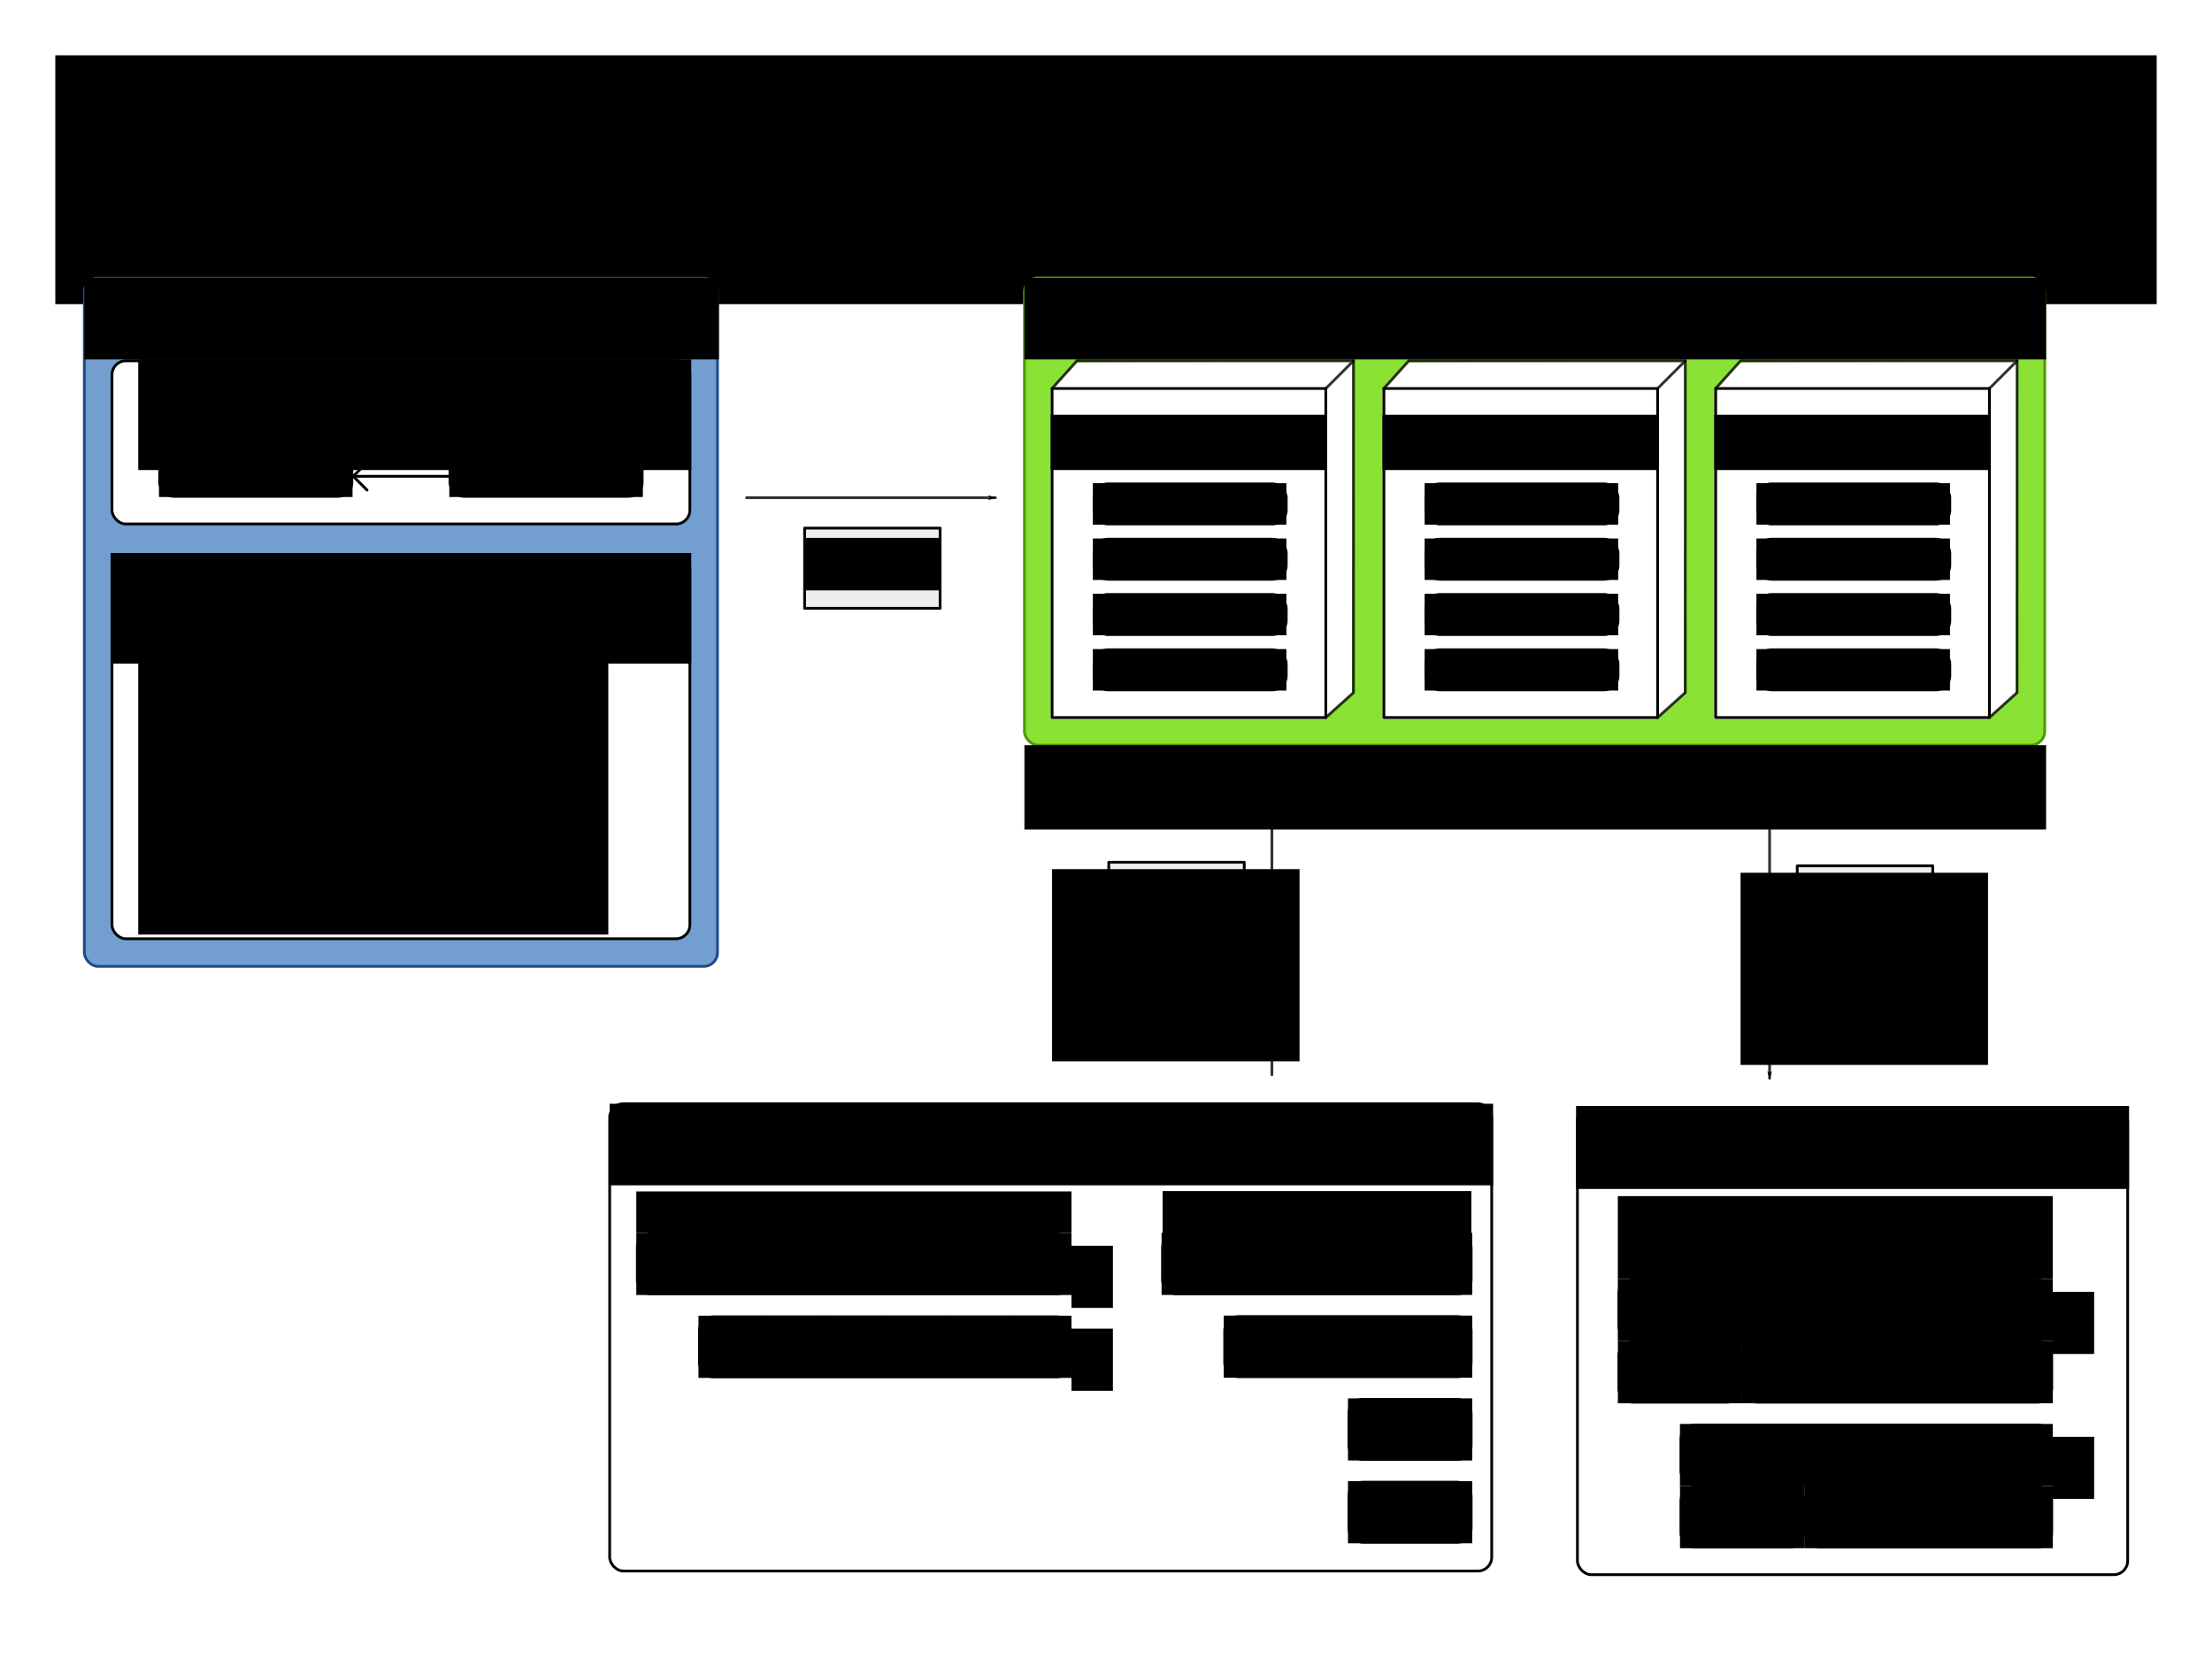
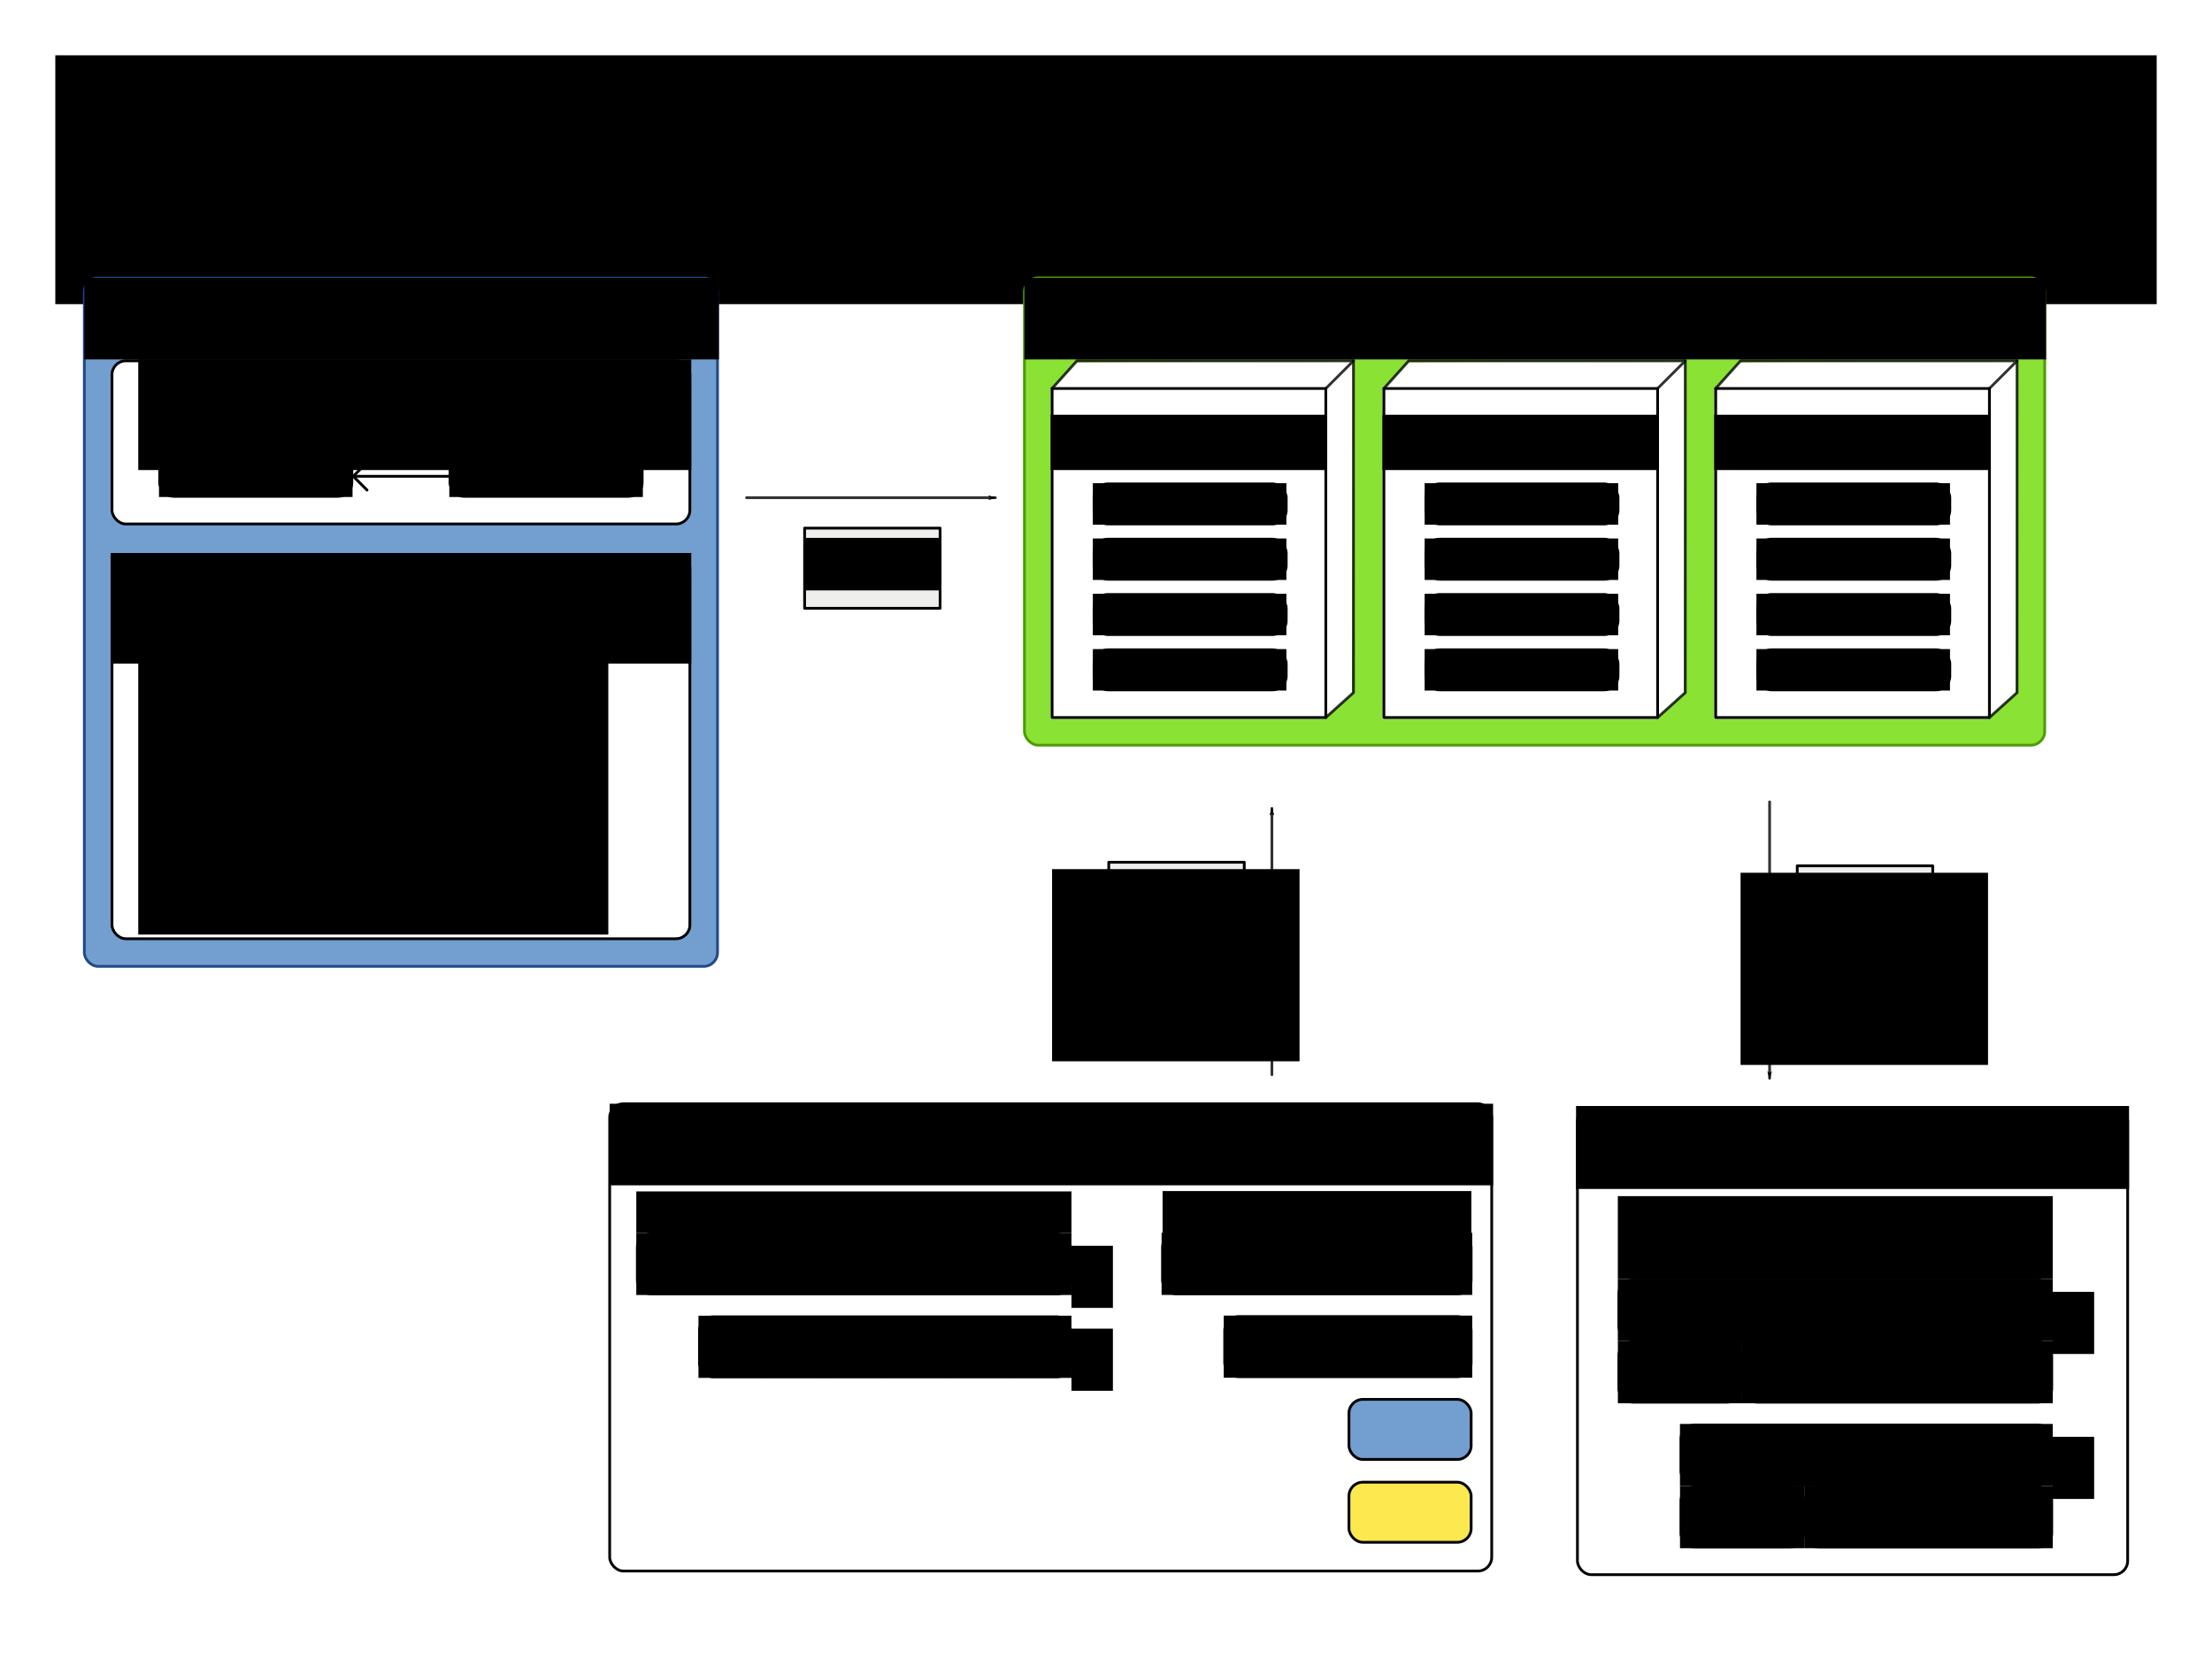
<svg xmlns="http://www.w3.org/2000/svg" xmlns:ns1="http://www.inkscape.org/namespaces/inkscape" xmlns:ns2="http://sodipodi.sourceforge.net/DTD/sodipodi-0.dtd" width="800" height="600" id="svg2" version="1.1" ns1:version="0.91 r13725" ns2:docname="optaplannerWorkbenchAndExecutionServer.svg" ns1:export-filename="optaplannerWorkbenchAndExecutionServer.png" ns1:export-xdpi="90" ns1:export-ydpi="90">
  <defs id="defs4">
    <marker ns1:stockid="Arrow1Lstart" orient="auto" refY="0.0" refX="0.0" id="marker4650" style="overflow:visible" ns1:isstock="true">
      <path id="path4652" d="M 0.0,0.0 L 5.0,-5.0 L -12.5,0.0 L 5.0,5.0 L 0.0,0.0 z " style="fill-rule:evenodd;stroke:#000000;stroke-width:1pt;stroke-opacity:1;fill:#000000;fill-opacity:1" transform="scale(0.8) translate(12.5,0)" />
    </marker>
    <marker ns1:isstock="true" style="overflow:visible" id="marker4592" refX="0.0" refY="0.0" orient="auto" ns1:stockid="Arrow1Lstart" ns1:collect="always">
      <path transform="scale(0.8) translate(12.5,0)" style="fill-rule:evenodd;stroke:#000000;stroke-width:1pt;stroke-opacity:1;fill:#000000;fill-opacity:1" d="M 0.0,0.0 L 5.0,-5.0 L -12.5,0.0 L 5.0,5.0 L 0.0,0.0 z " id="path4594" />
    </marker>
    <marker ns1:stockid="Arrow1Lstart" orient="auto" refY="0.0" refX="0.0" id="Arrow1Lstart" style="overflow:visible" ns1:isstock="true" ns1:collect="always">
-       <path id="path5475" d="M 0.0,0.0 L 5.0,-5.0 L -12.5,0.0 L 5.0,5.0 L 0.0,0.0 z " style="fill-rule:evenodd;stroke:#000000;stroke-width:1pt;stroke-opacity:1;fill:#000000;fill-opacity:1" transform="scale(0.8) translate(12.5,0)" />
+       <path id="path5475" d="M 0.0,0.0 L 5.0,-5.0 L -12.5,0.0 L 5.0,5.0 z " style="fill-rule:evenodd;stroke:#000000;stroke-width:1pt;stroke-opacity:1;fill:#000000;fill-opacity:1" transform="scale(0.8) translate(12.5,0)" />
    </marker>
    <marker ns1:isstock="true" style="overflow:visible" id="marker7822" refX="0.0" refY="0.0" orient="auto" ns1:stockid="Arrow1Lstart">
      <path transform="scale(0.8) translate(12.5,0)" style="fill-rule:evenodd;stroke:#000000;stroke-width:1pt;stroke-opacity:1;fill:#000000;fill-opacity:1" d="M 0.0,0.0 L 5.0,-5.0 L -12.5,0.0 L 5.0,5.0 L 0.0,0.0 z " id="path7824" />
    </marker>
    <marker ns1:isstock="true" style="overflow:visible" id="marker5765" refX="0.0" refY="0.0" orient="auto" ns1:stockid="Arrow1Lstart">
      <path transform="scale(0.8) translate(12.5,0)" style="fill-rule:evenodd;stroke:#000000;stroke-width:1pt;stroke-opacity:1;fill:#000000;fill-opacity:1" d="M 0.0,0.0 L 5.0,-5.0 L -12.5,0.0 L 5.0,5.0 L 0.0,0.0 z " id="path5767" />
    </marker>
    <ns1:perspective ns2:type="inkscape:persp3d" ns1:vp_x="0 : 526.18109 : 1" ns1:vp_y="0 : 1000 : 0" ns1:vp_z="744.09448 : 526.18109 : 1" ns1:persp3d-origin="372.04724 : 350.78739 : 1" id="perspective10" />
    <ns1:perspective id="perspective3633" ns1:persp3d-origin="0.5 : 0.33333333 : 1" ns1:vp_z="1 : 0.5 : 1" ns1:vp_y="0 : 1000 : 0" ns1:vp_x="0 : 0.5 : 1" ns2:type="inkscape:persp3d" />
    <ns1:perspective id="perspective3633-0" ns1:persp3d-origin="0.5 : 0.33333333 : 1" ns1:vp_z="1 : 0.5 : 1" ns1:vp_y="0 : 1000 : 0" ns1:vp_x="0 : 0.5 : 1" ns2:type="inkscape:persp3d" />
    <ns1:perspective id="perspective3633-4" ns1:persp3d-origin="0.5 : 0.33333333 : 1" ns1:vp_z="1 : 0.5 : 1" ns1:vp_y="0 : 1000 : 0" ns1:vp_x="0 : 0.5 : 1" ns2:type="inkscape:persp3d" />
    <ns1:perspective id="perspective3633-6" ns1:persp3d-origin="0.5 : 0.33333333 : 1" ns1:vp_z="1 : 0.5 : 1" ns1:vp_y="0 : 1000 : 0" ns1:vp_x="0 : 0.5 : 1" ns2:type="inkscape:persp3d" />
    <ns1:perspective id="perspective3702" ns1:persp3d-origin="0.5 : 0.33333333 : 1" ns1:vp_z="1 : 0.5 : 1" ns1:vp_y="0 : 1000 : 0" ns1:vp_x="0 : 0.5 : 1" ns2:type="inkscape:persp3d" />
    <ns1:perspective id="perspective3740" ns1:persp3d-origin="0.5 : 0.33333333 : 1" ns1:vp_z="1 : 0.5 : 1" ns1:vp_y="0 : 1000 : 0" ns1:vp_x="0 : 0.5 : 1" ns2:type="inkscape:persp3d" />
    <ns1:perspective id="perspective3775" ns1:persp3d-origin="0.5 : 0.33333333 : 1" ns1:vp_z="1 : 0.5 : 1" ns1:vp_y="0 : 1000 : 0" ns1:vp_x="0 : 0.5 : 1" ns2:type="inkscape:persp3d" />
    <ns1:perspective id="perspective3775-7" ns1:persp3d-origin="0.5 : 0.33333333 : 1" ns1:vp_z="1 : 0.5 : 1" ns1:vp_y="0 : 1000 : 0" ns1:vp_x="0 : 0.5 : 1" ns2:type="inkscape:persp3d" />
    <ns1:perspective id="perspective3775-4" ns1:persp3d-origin="0.5 : 0.33333333 : 1" ns1:vp_z="1 : 0.5 : 1" ns1:vp_y="0 : 1000 : 0" ns1:vp_x="0 : 0.5 : 1" ns2:type="inkscape:persp3d" />
    <ns1:perspective id="perspective3775-75" ns1:persp3d-origin="0.5 : 0.33333333 : 1" ns1:vp_z="1 : 0.5 : 1" ns1:vp_y="0 : 1000 : 0" ns1:vp_x="0 : 0.5 : 1" ns2:type="inkscape:persp3d" />
    <ns1:perspective id="perspective3896" ns1:persp3d-origin="0.5 : 0.33333333 : 1" ns1:vp_z="1 : 0.5 : 1" ns1:vp_y="0 : 1000 : 0" ns1:vp_x="0 : 0.5 : 1" ns2:type="inkscape:persp3d" />
    <ns1:perspective id="perspective3896-4" ns1:persp3d-origin="0.5 : 0.33333333 : 1" ns1:vp_z="1 : 0.5 : 1" ns1:vp_y="0 : 1000 : 0" ns1:vp_x="0 : 0.5 : 1" ns2:type="inkscape:persp3d" />
    <ns1:perspective id="perspective3927" ns1:persp3d-origin="0.5 : 0.33333333 : 1" ns1:vp_z="1 : 0.5 : 1" ns1:vp_y="0 : 1000 : 0" ns1:vp_x="0 : 0.5 : 1" ns2:type="inkscape:persp3d" />
    <ns1:perspective id="perspective3927-3" ns1:persp3d-origin="0.5 : 0.33333333 : 1" ns1:vp_z="1 : 0.5 : 1" ns1:vp_y="0 : 1000 : 0" ns1:vp_x="0 : 0.5 : 1" ns2:type="inkscape:persp3d" />
    <ns1:perspective id="perspective3927-8" ns1:persp3d-origin="0.5 : 0.33333333 : 1" ns1:vp_z="1 : 0.5 : 1" ns1:vp_y="0 : 1000 : 0" ns1:vp_x="0 : 0.5 : 1" ns2:type="inkscape:persp3d" />
    <ns1:perspective id="perspective4002" ns1:persp3d-origin="0.5 : 0.33333333 : 1" ns1:vp_z="1 : 0.5 : 1" ns1:vp_y="0 : 1000 : 0" ns1:vp_x="0 : 0.5 : 1" ns2:type="inkscape:persp3d" />
    <ns1:perspective id="perspective4002-7" ns1:persp3d-origin="0.5 : 0.33333333 : 1" ns1:vp_z="1 : 0.5 : 1" ns1:vp_y="0 : 1000 : 0" ns1:vp_x="0 : 0.5 : 1" ns2:type="inkscape:persp3d" />
    <ns1:perspective id="perspective4002-2" ns1:persp3d-origin="0.5 : 0.33333333 : 1" ns1:vp_z="1 : 0.5 : 1" ns1:vp_y="0 : 1000 : 0" ns1:vp_x="0 : 0.5 : 1" ns2:type="inkscape:persp3d" />
    <ns1:perspective id="perspective4077" ns1:persp3d-origin="0.5 : 0.33333333 : 1" ns1:vp_z="1 : 0.5 : 1" ns1:vp_y="0 : 1000 : 0" ns1:vp_x="0 : 0.5 : 1" ns2:type="inkscape:persp3d" />
    <ns1:perspective id="perspective4077-4" ns1:persp3d-origin="0.5 : 0.33333333 : 1" ns1:vp_z="1 : 0.5 : 1" ns1:vp_y="0 : 1000 : 0" ns1:vp_x="0 : 0.5 : 1" ns2:type="inkscape:persp3d" />
    <ns1:perspective id="perspective4077-46" ns1:persp3d-origin="0.5 : 0.33333333 : 1" ns1:vp_z="1 : 0.5 : 1" ns1:vp_y="0 : 1000 : 0" ns1:vp_x="0 : 0.5 : 1" ns2:type="inkscape:persp3d" />
    <ns1:perspective id="perspective4152" ns1:persp3d-origin="0.5 : 0.33333333 : 1" ns1:vp_z="1 : 0.5 : 1" ns1:vp_y="0 : 1000 : 0" ns1:vp_x="0 : 0.5 : 1" ns2:type="inkscape:persp3d" />
    <ns1:perspective id="perspective4152-7" ns1:persp3d-origin="0.5 : 0.33333333 : 1" ns1:vp_z="1 : 0.5 : 1" ns1:vp_y="0 : 1000 : 0" ns1:vp_x="0 : 0.5 : 1" ns2:type="inkscape:persp3d" />
    <ns1:perspective id="perspective4152-0" ns1:persp3d-origin="0.5 : 0.33333333 : 1" ns1:vp_z="1 : 0.5 : 1" ns1:vp_y="0 : 1000 : 0" ns1:vp_x="0 : 0.5 : 1" ns2:type="inkscape:persp3d" />
    <ns1:perspective id="perspective4227" ns1:persp3d-origin="0.5 : 0.33333333 : 1" ns1:vp_z="1 : 0.5 : 1" ns1:vp_y="0 : 1000 : 0" ns1:vp_x="0 : 0.5 : 1" ns2:type="inkscape:persp3d" />
    <ns1:perspective id="perspective4227-1" ns1:persp3d-origin="0.5 : 0.33333333 : 1" ns1:vp_z="1 : 0.5 : 1" ns1:vp_y="0 : 1000 : 0" ns1:vp_x="0 : 0.5 : 1" ns2:type="inkscape:persp3d" />
    <ns1:perspective id="perspective4227-3" ns1:persp3d-origin="0.5 : 0.33333333 : 1" ns1:vp_z="1 : 0.5 : 1" ns1:vp_y="0 : 1000 : 0" ns1:vp_x="0 : 0.5 : 1" ns2:type="inkscape:persp3d" />
    <ns1:perspective id="perspective2987" ns1:persp3d-origin="0.5 : 0.33333333 : 1" ns1:vp_z="1 : 0.5 : 1" ns1:vp_y="0 : 1000 : 0" ns1:vp_x="0 : 0.5 : 1" ns2:type="inkscape:persp3d" />
    <ns1:perspective id="perspective3018" ns1:persp3d-origin="0.5 : 0.33333333 : 1" ns1:vp_z="1 : 0.5 : 1" ns1:vp_y="0 : 1000 : 0" ns1:vp_x="0 : 0.5 : 1" ns2:type="inkscape:persp3d" />
    <ns1:perspective id="perspective3049" ns1:persp3d-origin="0.5 : 0.33333333 : 1" ns1:vp_z="1 : 0.5 : 1" ns1:vp_y="0 : 1000 : 0" ns1:vp_x="0 : 0.5 : 1" ns2:type="inkscape:persp3d" />
    <marker ns1:isstock="true" style="overflow:visible" id="marker5765-0" refX="0" refY="0" orient="auto" ns1:stockid="Arrow1Lstart">
      <path ns1:connector-curvature="0" transform="matrix(0.8,0,0,0.8,10,0)" style="fill:#000000;fill-opacity:1;fill-rule:evenodd;stroke:#000000;stroke-width:1pt;stroke-opacity:1" d="M 0,0 5,-5 -12.5,0 5,5 0,0 Z" id="path5767-0" />
    </marker>
    <marker ns1:isstock="true" style="overflow:visible" id="marker7822-2" refX="0" refY="0" orient="auto" ns1:stockid="Arrow1Lstart">
      <path ns1:connector-curvature="0" transform="matrix(0.8,0,0,0.8,10,0)" style="fill:#000000;fill-opacity:1;fill-rule:evenodd;stroke:#000000;stroke-width:1pt;stroke-opacity:1" d="M 0,0 5,-5 -12.5,0 5,5 0,0 Z" id="path7824-8" />
    </marker>
  </defs>
  <ns2:namedview id="base" pagecolor="#ffffff" bordercolor="#666666" borderopacity="1.0" ns1:pageopacity="1" ns1:pageshadow="2" ns1:zoom="1.3066667" ns1:cx="400" ns1:cy="300" ns1:document-units="px" ns1:current-layer="layer1" showgrid="true" width="800px" borderlayer="true" gridtolerance="10" ns1:window-width="1680" ns1:window-height="991" ns1:window-x="1680" ns1:window-y="27" ns1:window-maximized="1" ns1:snap-grids="true" ns1:snap-bbox="false" showguides="true" ns1:guide-bbox="true" ns1:object-paths="true" ns1:object-nodes="true" ns1:snap-smooth-nodes="true">
    <ns1:grid empspacing="10" visible="true" enabled="true" snapvisiblegridlinesonly="true" spacingx="10px" spacingy="10px" dotted="true" type="xygrid" id="grid2845" />
  </ns2:namedview>
  <g ns1:label="Base" ns1:groupmode="layer" id="layer1" transform="translate(0,-452.362)" style="display:inline">
    <flowRoot xml:space="preserve" id="flowRoot4302" style="font-style:normal;font-variant:normal;font-weight:normal;font-stretch:normal;font-size:36px;line-height:125%;font-family:Arial;-inkscape-font-specification:Arial;text-align:center;writing-mode:lr-tb;text-anchor:middle;fill:#000000;fill-opacity:1;stroke:none" transform="translate(-20,252.362)">
      <flowRegion id="flowRegion4304">
        <rect id="rect4306" width="760" height="90" x="40" y="220" style="font-size:36px;text-align:center;text-anchor:middle" />
      </flowRegion>
      <flowPara id="flowPara4621">OptaPlanner Workbench and Execution Server</flowPara>
    </flowRoot>
    <g id="g3709" transform="translate(0,20)" />
    <flowRoot xml:space="preserve" id="flowRoot4157" style="font-style:normal;font-weight:normal;font-size:40px;line-height:125%;font-family:Sans;letter-spacing:0px;word-spacing:0px;fill:#000000;fill-opacity:1;stroke:none;stroke-width:1px;stroke-linecap:butt;stroke-linejoin:miter;stroke-opacity:1">
      <flowRegion id="flowRegion4159">
        <rect id="rect4161" width="10.955" height="72.472" x="16.011" y="-53.933" />
      </flowRegion>
      <flowPara id="flowPara4163" />
    </flowRoot>
    <rect style="fill:#729fcf;stroke:#204a87;stroke-width:1;stroke-linecap:round;stroke-linejoin:round;stroke-miterlimit:4;stroke-dasharray:none" id="rect4592" width="229" height="249" x="30.5" y="552.862" rx="5" ry="5" />
    <rect ry="5" rx="5" y="582.862" x="40.5" height="59" width="209" id="rect4540" style="fill:#ffffff;fill-opacity:1;stroke:#000000;stroke-width:1;stroke-linecap:round;stroke-linejoin:round;stroke-miterlimit:4;stroke-dasharray:none" />
    <g id="g4552" transform="translate(-12.75,9.5)">
      <g transform="matrix(0.5,0,0,0.5,-354.75,246.431)" id="g3129">
        <rect style="fill:none;stroke:#000000;stroke-width:2;stroke-linecap:round;stroke-linejoin:round;stroke-miterlimit:4;stroke-dasharray:none" id="rect2851-41-9" width="139" height="29" x="850.5" y="722.862" rx="10" ry="10" />
        <flowRoot transform="translate(510,688.585)" xml:space="preserve" id="flowRoot3985-1" style="font-style:normal;font-variant:normal;font-weight:normal;font-stretch:normal;font-size:20px;line-height:125%;font-family:Arial;-inkscape-font-specification:Arial;text-align:center;writing-mode:lr-tb;text-anchor:middle;fill:#000000;fill-opacity:1;stroke:none">
          <flowRegion id="flowRegion3987-3">
            <rect id="rect3989-1" width="140" height="30" x="340" y="33.777" style="font-size:20px" />
          </flowRegion>
          <flowPara id="flowPara3991-1">Computer</flowPara>
        </flowRoot>
        <rect ry="10" rx="10" y="722.862" x="1060.5" height="29" width="139" id="rect4346" style="fill:none;stroke:#000000;stroke-width:2;stroke-linecap:round;stroke-linejoin:round;stroke-miterlimit:4;stroke-dasharray:none" />
        <flowRoot style="font-style:normal;font-variant:normal;font-weight:normal;font-stretch:normal;font-size:20px;line-height:125%;font-family:Arial;-inkscape-font-specification:Arial;text-align:center;writing-mode:lr-tb;text-anchor:middle;fill:#000000;fill-opacity:1;stroke:none" id="flowRoot4348" xml:space="preserve" transform="translate(720,688.585)">
          <flowRegion id="flowRegion4350">
            <rect style="font-size:20px" y="33.777" x="340" height="30" width="140" id="rect4352" />
          </flowRegion>
          <flowPara id="flowPara4354">Process</flowPara>
        </flowRoot>
        <g id="g3124" transform="translate(-59.999,-4.5)">
          <path ns2:nodetypes="cc" style="color:#000000;display:inline;overflow:visible;visibility:visible;fill:none;stroke:#000000;stroke-width:2px;stroke-linecap:round;stroke-linejoin:round;stroke-miterlimit:4;stroke-dasharray:none;stroke-dashoffset:0;stroke-opacity:1;marker:none;enable-background:accumulate" d="m 1050.497,741.862 69.005,0" id="path3478-2" ns1:connector-curvature="0" />
          <path ns2:nodetypes="cc" ns1:connector-curvature="0" id="path4421" d="m 1050.5,741.862 10,-10" style="color:#000000;display:inline;overflow:visible;visibility:visible;fill:none;stroke:#000000;stroke-width:2px;stroke-linecap:round;stroke-linejoin:round;stroke-miterlimit:4;stroke-dasharray:none;stroke-dashoffset:0;stroke-opacity:1;marker:none;enable-background:accumulate" />
          <path style="color:#000000;display:inline;overflow:visible;visibility:visible;fill:none;stroke:#000000;stroke-width:2px;stroke-linecap:round;stroke-linejoin:round;stroke-miterlimit:4;stroke-dasharray:none;stroke-dashoffset:0;stroke-opacity:1;marker:none;enable-background:accumulate" d="m 1050.5,741.862 10,10" id="path4423" ns1:connector-curvature="0" ns2:nodetypes="cc" />
        </g>
      </g>
    </g>
    <flowRoot style="font-style:normal;font-variant:normal;font-weight:normal;font-stretch:normal;font-size:20px;line-height:125%;font-family:Arial;-inkscape-font-specification:Arial;text-align:center;writing-mode:lr-tb;text-anchor:middle;fill:#000000;fill-opacity:1;stroke:none" id="flowRoot4542" xml:space="preserve" transform="translate(-290,548.585)">
      <flowRegion id="flowRegion4544">
        <rect style="font-size:20px" y="33.777" x="340" height="40" width="200" id="rect4546" />
      </flowRegion>
      <flowPara id="flowPara4550">Domain</flowPara>
    </flowRoot>
    <g id="g3603" transform="translate(-370,70)">
      <rect ry="5" rx="5" y="582.862" x="410.5" height="139" width="209" id="rect4648" style="fill:#ffffff;fill-opacity:1;stroke:#000000;stroke-width:1;stroke-linecap:round;stroke-linejoin:round;stroke-miterlimit:4;stroke-dasharray:none" />
      <flowRoot style="font-style:normal;font-variant:normal;font-weight:normal;font-stretch:normal;font-size:20px;line-height:125%;font-family:Arial;-inkscape-font-specification:Arial;text-align:center;writing-mode:lr-tb;text-anchor:middle;fill:#000000;fill-opacity:1;stroke:none" id="flowRoot4650" xml:space="preserve" transform="translate(70,548.585)">
        <flowRegion id="flowRegion4652">
          <rect style="font-size:20px" y="33.777" x="340" height="40" width="210" id="rect4654" />
        </flowRegion>
        <flowPara id="flowPara4658">Score function</flowPara>
      </flowRoot>
      <flowRoot transform="translate(70,546.585)" xml:space="preserve" id="flowRoot4668" style="font-style:normal;font-variant:normal;font-weight:normal;font-stretch:normal;font-size:12px;line-height:125%;font-family:Arial;-inkscape-font-specification:Arial;text-align:start;writing-mode:lr-tb;text-anchor:start;fill:#000000;fill-opacity:1;stroke:none">
        <flowRegion id="flowRegion4670">
          <rect id="rect4672" width="170" height="110" x="350" y="63.777" style="font-size:12px;text-align:start;text-anchor:start" />
        </flowRegion>
        <flowPara id="flowPara4674">Hard constraints:</flowPara>
        <flowPara id="flowPara4678">- CPU power capacity</flowPara>
        <flowPara id="flowPara4676">- RAM memory capacity</flowPara>
        <flowPara id="flowPara4680">- Network bandwidth capacity</flowPara>
        <flowPara id="flowPara4690" />
        <flowPara id="flowPara4684">Soft constraints:</flowPara>
        <flowPara id="flowPara4686">- Minimize maintenance cost</flowPara>
      </flowRoot>
    </g>
    <flowRoot transform="translate(-150,518.899)" xml:space="preserve" id="flowRoot4692" style="font-style:normal;font-variant:normal;font-weight:normal;font-stretch:normal;font-size:20px;line-height:125%;font-family:Arial;-inkscape-font-specification:Arial;text-align:center;writing-mode:lr-tb;text-anchor:middle;fill:#000000;fill-opacity:1;stroke:none">
      <flowRegion id="flowRegion4694">
        <rect id="rect4696" width="229.5" height="29.5" x="180.5" y="33.963" style="font-size:20px" />
      </flowRegion>
      <flowPara id="flowPara4698">Workbench</flowPara>
    </flowRoot>
    <flowRoot transform="translate(-20,372.362)" xml:space="preserve" id="flowRoot4302-6" style="font-style:normal;font-variant:normal;font-weight:normal;font-stretch:normal;font-size:14px;line-height:125%;font-family:Arial;-inkscape-font-specification:Arial;text-align:center;writing-mode:lr-tb;text-anchor:middle;display:inline;fill:#000000;fill-opacity:1;stroke:none">
      <flowRegion id="flowRegion4304-7">
        <rect id="rect4306-3" width="740" height="30" x="50" y="150" style="font-size:14px;text-align:center;text-anchor:middle" />
      </flowRegion>
      <flowPara id="flowPara4308-6">Define a use case in the Workbench and then deploy it to the Execution Server to solve it in the cloud.</flowPara>
    </flowRoot>
  </g>
  <g ns1:groupmode="layer" id="layer2" ns1:label="Execution Server" style="display:inline">
    <g style="display:inline" id="g4532" transform="translate(-50,-452.362)">
      <rect style="fill:#8ae234;stroke:#4e9a06;stroke-width:1;stroke-linecap:round;stroke-linejoin:round;stroke-miterlimit:4;stroke-dasharray:none" id="rect4353" width="369" height="169" x="420.5" y="552.862" rx="5" ry="5" />
      <g transform="translate(239.5,20.5)" id="g4528" style="fill:#ffffff;fill-opacity:1;stroke:#000000;stroke-opacity:1">
        <path style="display:inline;fill:#ffffff;fill-opacity:1;stroke:none;stroke-width:1;stroke-linecap:round;stroke-linejoin:round;stroke-miterlimit:4;stroke-dasharray:none;stroke-opacity:1" d="m 439.5,130.5 -9,10 0,119 99,0 10,-9 L 540,130 Z" transform="translate(0,432.362)" id="path4530" ns1:connector-curvature="0" ns2:nodetypes="ccccccc" />
      </g>
      <g style="fill:#ffffff;fill-opacity:1;stroke:#000000;stroke-opacity:1" id="g4524" transform="translate(119.5,20.5)">
        <path ns2:nodetypes="ccccccc" ns1:connector-curvature="0" id="path4526" transform="translate(0,432.362)" d="m 439.5,130.5 -9,10 0,119 99,0 10,-9 L 540,130 Z" style="display:inline;fill:#ffffff;fill-opacity:1;stroke:none;stroke-width:1;stroke-linecap:round;stroke-linejoin:round;stroke-miterlimit:4;stroke-dasharray:none;stroke-opacity:1" />
      </g>
      <g transform="translate(-0.5,20.5)" id="g4365" style="fill:#ffffff;fill-opacity:1;stroke:#000000;stroke-opacity:1">
        <path style="display:inline;fill:#ffffff;fill-opacity:1;stroke:none;stroke-width:1;stroke-linecap:round;stroke-linejoin:round;stroke-miterlimit:4;stroke-dasharray:none;stroke-opacity:1" d="m 439.5,130.5 -9,10 0,119 99,0 10,-9 L 540,130 Z" transform="translate(0,432.362)" id="rect4368" ns1:connector-curvature="0" ns2:nodetypes="ccccccc" />
      </g>
      <flowRoot transform="translate(240,518.899)" xml:space="preserve" id="flowRoot4355" style="font-style:normal;font-variant:normal;font-weight:normal;font-stretch:normal;font-size:20px;line-height:125%;font-family:Arial;-inkscape-font-specification:Arial;text-align:center;writing-mode:lr-tb;text-anchor:middle;fill:#000000;fill-opacity:1;stroke:none">
        <flowRegion id="flowRegion4357">
          <rect id="rect4359" width="369.5" height="29.5" x="180.5" y="33.963" style="font-size:20px" />
        </flowRegion>
        <flowPara id="flowPara4361">Execution Server</flowPara>
      </flowRoot>
      <g transform="translate(0,20)" id="g4181">
        <g id="g3979" style="stroke:#000000;stroke-opacity:1">
          <rect y="572.862" x="430.5" height="119" width="99" id="rect4592-0" style="display:inline;fill:none;stroke:#000000;stroke-width:1;stroke-linecap:round;stroke-linejoin:round;stroke-miterlimit:4;stroke-dasharray:none;stroke-opacity:1" />
          <path ns1:connector-curvature="0" id="path3975" d="m 430.5,572.862 9,-10 100,0 -10,10" style="color:#000000;display:inline;overflow:visible;visibility:visible;opacity:0.8;fill:none;fill-opacity:1;fill-rule:nonzero;stroke:#000000;stroke-width:1;stroke-linecap:round;stroke-linejoin:round;stroke-miterlimit:4;stroke-dasharray:none;stroke-dashoffset:0;stroke-opacity:1;marker:none;enable-background:accumulate" ns2:nodetypes="cccc" />
          <path ns1:connector-curvature="0" id="path3977" d="m 539.5,562.862 0,120 -10,9" style="color:#000000;display:inline;overflow:visible;visibility:visible;opacity:0.8;fill:none;fill-opacity:1;fill-rule:nonzero;stroke:#000000;stroke-width:1;stroke-linecap:round;stroke-linejoin:round;stroke-miterlimit:4;stroke-dasharray:none;stroke-dashoffset:0;stroke-opacity:1;marker:none;enable-background:accumulate" ns2:nodetypes="ccc" />
        </g>
        <flowRoot style="font-style:normal;font-variant:normal;font-weight:normal;font-stretch:normal;font-size:20px;line-height:125%;font-family:Arial;-inkscape-font-specification:Arial;text-align:center;writing-mode:lr-tb;text-anchor:middle;display:inline;fill:#000000;fill-opacity:1;stroke:none" id="flowRoot3114-8-7" xml:space="preserve" transform="translate(35.5,583.085)">
          <flowRegion id="flowRegion3116-5-2">
            <rect style="font-size:20px" y="-0.723" x="394.5" height="20" width="100" id="rect3118-9-9" />
          </flowRegion>
          <flowPara style="font-size:15px" id="flowPara3958-3">Server 1</flowPara>
        </flowRoot>
        <g id="g4143" transform="translate(0,10)">
          <g id="g4100">
            <rect ry="5" rx="5" y="617.362" x="445.682" height="14.5" width="69.5" id="rect4346-0" style="display:inline;fill:none;stroke:#000000;stroke-width:1;stroke-linecap:round;stroke-linejoin:round;stroke-miterlimit:4;stroke-dasharray:none" />
            <flowRoot style="font-style:normal;font-variant:normal;font-weight:normal;font-stretch:normal;font-size:10px;line-height:125%;font-family:Arial;-inkscape-font-specification:Arial;text-align:center;writing-mode:lr-tb;text-anchor:middle;display:inline;fill:#000000;fill-opacity:1;stroke:none" id="flowRoot4348-4" xml:space="preserve" transform="translate(444.989,616.862)">
              <flowRegion id="flowRegion4350-4">
                <rect style="font-size:10px" y="0.25" x="0.25" height="15" width="70" id="rect4352-6" />
              </flowRegion>
              <flowPara id="flowPara4354-5">Solver</flowPara>
            </flowRoot>
          </g>
          <g transform="translate(0,-20)" id="g4107">
            <rect style="display:inline;fill:none;stroke:#000000;stroke-width:1;stroke-linecap:round;stroke-linejoin:round;stroke-miterlimit:4;stroke-dasharray:none" id="rect4109" width="69.5" height="14.5" x="445.682" y="617.362" rx="5" ry="5" />
            <flowRoot transform="translate(444.989,616.862)" xml:space="preserve" id="flowRoot4111" style="font-style:normal;font-variant:normal;font-weight:normal;font-stretch:normal;font-size:10px;line-height:125%;font-family:Arial;-inkscape-font-specification:Arial;text-align:center;writing-mode:lr-tb;text-anchor:middle;display:inline;fill:#000000;fill-opacity:1;stroke:none">
              <flowRegion id="flowRegion4113">
                <rect id="rect4115" width="70" height="15" x="0.25" y="0.25" style="font-size:10px" />
              </flowRegion>
              <flowPara id="flowPara4117">Solver</flowPara>
            </flowRoot>
          </g>
          <g id="g4119" transform="translate(0,20)">
            <rect ry="5" rx="5" y="617.362" x="445.682" height="14.5" width="69.5" id="rect4121" style="display:inline;fill:none;stroke:#000000;stroke-width:1;stroke-linecap:round;stroke-linejoin:round;stroke-miterlimit:4;stroke-dasharray:none" />
            <flowRoot style="font-style:normal;font-variant:normal;font-weight:normal;font-stretch:normal;font-size:10px;line-height:125%;font-family:Arial;-inkscape-font-specification:Arial;text-align:center;writing-mode:lr-tb;text-anchor:middle;display:inline;fill:#000000;fill-opacity:1;stroke:none" id="flowRoot4123" xml:space="preserve" transform="translate(444.989,616.862)">
              <flowRegion id="flowRegion4125">
                <rect style="font-size:10px" y="0.25" x="0.25" height="15" width="70" id="rect4127" />
              </flowRegion>
              <flowPara id="flowPara4129">Solver</flowPara>
            </flowRoot>
          </g>
          <g transform="translate(0,40)" id="g4131">
            <rect style="display:inline;fill:none;stroke:#000000;stroke-width:1;stroke-linecap:round;stroke-linejoin:round;stroke-miterlimit:4;stroke-dasharray:none" id="rect4133" width="69.5" height="14.5" x="445.682" y="617.362" rx="5" ry="5" />
            <flowRoot transform="translate(444.989,616.862)" xml:space="preserve" id="flowRoot4135" style="font-style:normal;font-variant:normal;font-weight:normal;font-stretch:normal;font-size:10px;line-height:125%;font-family:Arial;-inkscape-font-specification:Arial;text-align:center;writing-mode:lr-tb;text-anchor:middle;display:inline;fill:#000000;fill-opacity:1;stroke:none">
              <flowRegion id="flowRegion4137">
                <rect id="rect4139" width="70" height="15" x="0.25" y="0.25" style="font-size:10px" />
              </flowRegion>
              <flowPara id="flowPara4141">Solver</flowPara>
            </flowRoot>
          </g>
        </g>
      </g>
      <g transform="translate(120,20)" id="g4216">
        <g style="stroke:#000000;stroke-opacity:1" id="g4218">
          <rect style="display:inline;fill:none;stroke:#000000;stroke-width:1;stroke-linecap:round;stroke-linejoin:round;stroke-miterlimit:4;stroke-dasharray:none;stroke-opacity:1" id="rect4220" width="99" height="119" x="430.5" y="572.862" />
          <path ns2:nodetypes="cccc" style="color:#000000;display:inline;overflow:visible;visibility:visible;opacity:0.8;fill:none;fill-opacity:1;fill-rule:nonzero;stroke:#000000;stroke-width:1;stroke-linecap:round;stroke-linejoin:round;stroke-miterlimit:4;stroke-dasharray:none;stroke-dashoffset:0;stroke-opacity:1;marker:none;enable-background:accumulate" d="m 430.5,572.862 9,-10 100,0 -10,10" id="path4222" ns1:connector-curvature="0" />
          <path ns2:nodetypes="ccc" style="color:#000000;display:inline;overflow:visible;visibility:visible;opacity:0.8;fill:none;fill-opacity:1;fill-rule:nonzero;stroke:#000000;stroke-width:1;stroke-linecap:round;stroke-linejoin:round;stroke-miterlimit:4;stroke-dasharray:none;stroke-dashoffset:0;stroke-opacity:1;marker:none;enable-background:accumulate" d="m 539.5,562.862 0,120 -10,9" id="path4224" ns1:connector-curvature="0" />
        </g>
        <flowRoot transform="translate(35.5,583.085)" xml:space="preserve" id="flowRoot4226" style="font-style:normal;font-variant:normal;font-weight:normal;font-stretch:normal;font-size:20px;line-height:125%;font-family:Arial;-inkscape-font-specification:Arial;text-align:center;writing-mode:lr-tb;text-anchor:middle;display:inline;fill:#000000;fill-opacity:1;stroke:none">
          <flowRegion id="flowRegion4228">
            <rect id="rect4230" width="100" height="20" x="394.5" y="-0.723" style="font-size:20px" />
          </flowRegion>
          <flowPara id="flowPara4232" style="font-size:15px">Server 2</flowPara>
        </flowRoot>
        <g transform="translate(0,10)" id="g4234">
          <g id="g4236">
            <rect style="display:inline;fill:none;stroke:#000000;stroke-width:1;stroke-linecap:round;stroke-linejoin:round;stroke-miterlimit:4;stroke-dasharray:none" id="rect4238" width="69.5" height="14.5" x="445.682" y="617.362" rx="5" ry="5" />
            <flowRoot transform="translate(444.989,616.862)" xml:space="preserve" id="flowRoot4240" style="font-style:normal;font-variant:normal;font-weight:normal;font-stretch:normal;font-size:10px;line-height:125%;font-family:Arial;-inkscape-font-specification:Arial;text-align:center;writing-mode:lr-tb;text-anchor:middle;display:inline;fill:#000000;fill-opacity:1;stroke:none">
              <flowRegion id="flowRegion4242">
                <rect id="rect4244" width="70" height="15" x="0.25" y="0.25" style="font-size:10px" />
              </flowRegion>
              <flowPara id="flowPara4246">Solver</flowPara>
            </flowRoot>
          </g>
          <g id="g4248" transform="translate(0,-20)">
            <rect ry="5" rx="5" y="617.362" x="445.682" height="14.5" width="69.5" id="rect4250" style="display:inline;fill:none;stroke:#000000;stroke-width:1;stroke-linecap:round;stroke-linejoin:round;stroke-miterlimit:4;stroke-dasharray:none" />
            <flowRoot style="font-style:normal;font-variant:normal;font-weight:normal;font-stretch:normal;font-size:10px;line-height:125%;font-family:Arial;-inkscape-font-specification:Arial;text-align:center;writing-mode:lr-tb;text-anchor:middle;display:inline;fill:#000000;fill-opacity:1;stroke:none" id="flowRoot4252" xml:space="preserve" transform="translate(444.989,616.862)">
              <flowRegion id="flowRegion4254">
                <rect style="font-size:10px" y="0.25" x="0.25" height="15" width="70" id="rect4256" />
              </flowRegion>
              <flowPara id="flowPara4258">Solver</flowPara>
            </flowRoot>
          </g>
          <g transform="translate(0,20)" id="g4260">
            <rect style="display:inline;fill:none;stroke:#000000;stroke-width:1;stroke-linecap:round;stroke-linejoin:round;stroke-miterlimit:4;stroke-dasharray:none" id="rect4262" width="69.5" height="14.5" x="445.682" y="617.362" rx="5" ry="5" />
            <flowRoot transform="translate(444.989,616.862)" xml:space="preserve" id="flowRoot4264" style="font-style:normal;font-variant:normal;font-weight:normal;font-stretch:normal;font-size:10px;line-height:125%;font-family:Arial;-inkscape-font-specification:Arial;text-align:center;writing-mode:lr-tb;text-anchor:middle;display:inline;fill:#000000;fill-opacity:1;stroke:none">
              <flowRegion id="flowRegion4266">
                <rect id="rect4268" width="70" height="15" x="0.25" y="0.25" style="font-size:10px" />
              </flowRegion>
              <flowPara id="flowPara4270">Solver</flowPara>
            </flowRoot>
          </g>
          <g id="g4272" transform="translate(0,40)">
            <rect ry="5" rx="5" y="617.362" x="445.682" height="14.5" width="69.5" id="rect4274" style="display:inline;fill:none;stroke:#000000;stroke-width:1;stroke-linecap:round;stroke-linejoin:round;stroke-miterlimit:4;stroke-dasharray:none" />
            <flowRoot style="font-style:normal;font-variant:normal;font-weight:normal;font-stretch:normal;font-size:10px;line-height:125%;font-family:Arial;-inkscape-font-specification:Arial;text-align:center;writing-mode:lr-tb;text-anchor:middle;display:inline;fill:#000000;fill-opacity:1;stroke:none" id="flowRoot4276" xml:space="preserve" transform="translate(444.989,616.862)">
              <flowRegion id="flowRegion4278">
                <rect style="font-size:10px" y="0.25" x="0.25" height="15" width="70" id="rect4280" />
              </flowRegion>
              <flowPara id="flowPara4282">Solver</flowPara>
            </flowRoot>
          </g>
        </g>
      </g>
      <g id="g4284" transform="translate(240,20)">
        <g id="g4286" style="stroke:#000000;stroke-opacity:1">
          <rect y="572.862" x="430.5" height="119" width="99" id="rect4288" style="display:inline;fill:none;stroke:#000000;stroke-width:1;stroke-linecap:round;stroke-linejoin:round;stroke-miterlimit:4;stroke-dasharray:none;stroke-opacity:1" />
          <path ns1:connector-curvature="0" id="path4291" d="m 430.5,572.862 9,-10 100,0 -10,10" style="color:#000000;display:inline;overflow:visible;visibility:visible;opacity:0.8;fill:none;fill-opacity:1;fill-rule:nonzero;stroke:#000000;stroke-width:1;stroke-linecap:round;stroke-linejoin:round;stroke-miterlimit:4;stroke-dasharray:none;stroke-dashoffset:0;stroke-opacity:1;marker:none;enable-background:accumulate" ns2:nodetypes="cccc" />
          <path ns1:connector-curvature="0" id="path4293" d="m 539.5,562.862 0,120 -10,9" style="color:#000000;display:inline;overflow:visible;visibility:visible;opacity:0.8;fill:none;fill-opacity:1;fill-rule:nonzero;stroke:#000000;stroke-width:1;stroke-linecap:round;stroke-linejoin:round;stroke-miterlimit:4;stroke-dasharray:none;stroke-dashoffset:0;stroke-opacity:1;marker:none;enable-background:accumulate" ns2:nodetypes="ccc" />
        </g>
        <flowRoot style="font-style:normal;font-variant:normal;font-weight:normal;font-stretch:normal;font-size:20px;line-height:125%;font-family:Arial;-inkscape-font-specification:Arial;text-align:center;writing-mode:lr-tb;text-anchor:middle;display:inline;fill:#000000;fill-opacity:1;stroke:none" id="flowRoot4295" xml:space="preserve" transform="translate(35.5,583.085)">
          <flowRegion id="flowRegion4297">
            <rect style="font-size:20px" y="-0.723" x="394.5" height="20" width="100" id="rect4299" />
          </flowRegion>
          <flowPara style="font-size:15px" id="flowPara4301">Server 3</flowPara>
        </flowRoot>
        <g id="g4303" transform="translate(0,10)">
          <g id="g4305">
            <rect ry="5" rx="5" y="617.362" x="445.682" height="14.5" width="69.5" id="rect4307" style="display:inline;fill:none;stroke:#000000;stroke-width:1;stroke-linecap:round;stroke-linejoin:round;stroke-miterlimit:4;stroke-dasharray:none" />
            <flowRoot style="font-style:normal;font-variant:normal;font-weight:normal;font-stretch:normal;font-size:10px;line-height:125%;font-family:Arial;-inkscape-font-specification:Arial;text-align:center;writing-mode:lr-tb;text-anchor:middle;display:inline;fill:#000000;fill-opacity:1;stroke:none" id="flowRoot4309" xml:space="preserve" transform="translate(444.989,616.862)">
              <flowRegion id="flowRegion4311">
                <rect style="font-size:10px" y="0.25" x="0.25" height="15" width="70" id="rect4313" />
              </flowRegion>
              <flowPara id="flowPara4315">Solver</flowPara>
            </flowRoot>
          </g>
          <g transform="translate(0,-20)" id="g4317">
            <rect style="display:inline;fill:none;stroke:#000000;stroke-width:1;stroke-linecap:round;stroke-linejoin:round;stroke-miterlimit:4;stroke-dasharray:none" id="rect4319" width="69.5" height="14.5" x="445.682" y="617.362" rx="5" ry="5" />
            <flowRoot transform="translate(444.989,616.862)" xml:space="preserve" id="flowRoot4321" style="font-style:normal;font-variant:normal;font-weight:normal;font-stretch:normal;font-size:10px;line-height:125%;font-family:Arial;-inkscape-font-specification:Arial;text-align:center;writing-mode:lr-tb;text-anchor:middle;display:inline;fill:#000000;fill-opacity:1;stroke:none">
              <flowRegion id="flowRegion4323">
                <rect id="rect4325" width="70" height="15" x="0.25" y="0.25" style="font-size:10px" />
              </flowRegion>
              <flowPara id="flowPara4327">Solver</flowPara>
            </flowRoot>
          </g>
          <g id="g4329" transform="translate(0,20)">
            <rect ry="5" rx="5" y="617.362" x="445.682" height="14.5" width="69.5" id="rect4331" style="display:inline;fill:none;stroke:#000000;stroke-width:1;stroke-linecap:round;stroke-linejoin:round;stroke-miterlimit:4;stroke-dasharray:none" />
            <flowRoot style="font-style:normal;font-variant:normal;font-weight:normal;font-stretch:normal;font-size:10px;line-height:125%;font-family:Arial;-inkscape-font-specification:Arial;text-align:center;writing-mode:lr-tb;text-anchor:middle;display:inline;fill:#000000;fill-opacity:1;stroke:none" id="flowRoot4333" xml:space="preserve" transform="translate(444.989,616.862)">
              <flowRegion id="flowRegion4335">
                <rect style="font-size:10px" y="0.25" x="0.25" height="15" width="70" id="rect4337" />
              </flowRegion>
              <flowPara id="flowPara4339">Solver</flowPara>
            </flowRoot>
          </g>
          <g transform="translate(0,40)" id="g4341">
            <rect style="display:inline;fill:none;stroke:#000000;stroke-width:1;stroke-linecap:round;stroke-linejoin:round;stroke-miterlimit:4;stroke-dasharray:none" id="rect4343" width="69.5" height="14.5" x="445.682" y="617.362" rx="5" ry="5" />
            <flowRoot transform="translate(444.989,616.862)" xml:space="preserve" id="flowRoot4345" style="font-style:normal;font-variant:normal;font-weight:normal;font-stretch:normal;font-size:10px;line-height:125%;font-family:Arial;-inkscape-font-specification:Arial;text-align:center;writing-mode:lr-tb;text-anchor:middle;display:inline;fill:#000000;fill-opacity:1;stroke:none">
              <flowRegion id="flowRegion4347">
                <rect id="rect4349" width="70" height="15" x="0.25" y="0.25" style="font-size:10px" />
              </flowRegion>
              <flowPara id="flowPara4351">Solver</flowPara>
            </flowRoot>
          </g>
        </g>
      </g>
    </g>
    <flowRoot style="font-style:normal;font-variant:normal;font-weight:normal;font-stretch:normal;font-size:20px;line-height:125%;font-family:Arial;-inkscape-font-specification:Arial;text-align:center;writing-mode:lr-tb;text-anchor:middle;display:inline;fill:#000000;fill-opacity:1;stroke:none" id="flowRoot3114-8-4" xml:space="preserve" transform="matrix(1,0,0,1,94.084,241.523)">
      <flowRegion id="flowRegion3116-5-7">
-         <rect style="font-size:20px" y="27.978" x="276.414" height="30.5" width="369.497" id="rect3118-9-6" />
-       </flowRegion>
+         </flowRegion>
      <flowPara style="font-size:15px" id="flowPara3958-9">REST service</flowPara>
      <flowPara style="font-size:15px" id="flowPara8833">
        <flowSpan style="font-size:10px" id="flowSpan8835">(load balancing, failover, ...)</flowSpan>
      </flowPara>
    </flowRoot>
    <path ns2:nodetypes="cc" ns1:connector-curvature="0" id="path7820" d="m 360,180 -90,0" style="color:#000000;display:inline;overflow:visible;visibility:visible;opacity:0.8;fill:none;fill-opacity:1;fill-rule:nonzero;stroke:#000000;stroke-width:1;stroke-linecap:round;stroke-linejoin:round;stroke-miterlimit:4;stroke-dasharray:none;stroke-dashoffset:0;stroke-opacity:1;marker:none;marker-start:url(#marker4650);enable-background:accumulate" />
    <g style="display:inline" id="g8468" transform="translate(-99.5,-411.862)">
      <path ns2:nodetypes="ccccc" ns1:connector-curvature="0" id="path8470" d="m 390.5,602.862 49,0 0,29 -49,0 z" style="color:#000000;display:inline;overflow:visible;visibility:visible;fill:#eeeeec;fill-opacity:1;fill-rule:nonzero;stroke:#000000;stroke-width:1;stroke-linecap:round;stroke-linejoin:round;stroke-miterlimit:4;stroke-dashoffset:2.5;stroke-opacity:1;marker:none;enable-background:accumulate" />
      <flowRoot style="font-style:normal;font-variant:normal;font-weight:normal;font-stretch:normal;font-size:20px;line-height:125%;font-family:Arial;-inkscape-font-specification:Arial;text-align:center;writing-mode:lr-tb;text-anchor:middle;fill:#000000;fill-opacity:1;stroke:none" id="flowRoot8472" xml:space="preserve" transform="matrix(1,0,0,1,-30.003,555.114)">
        <flowRegion id="flowRegion8474">
          <rect style="font-size:20px" y="51.277" x="420.5" height="19" width="49" id="rect8476" />
        </flowRegion>
        <flowPara style="font-size:15px" id="flowPara8482">kjar</flowPara>
      </flowRoot>
    </g>
  </g>
  <g ns1:groupmode="layer" id="layer3" ns1:label="Input" style="display:inline">
    <g style="display:inline" transform="translate(10.5,-291.03)" id="g4649">
      <path style="color:#000000;display:inline;overflow:visible;visibility:visible;fill:#eeeeec;fill-opacity:1;fill-rule:nonzero;stroke:#000000;stroke-width:1;stroke-linecap:round;stroke-linejoin:round;stroke-miterlimit:4;stroke-dashoffset:2.5;stroke-opacity:1;marker:none;enable-background:accumulate" d="m 390.5,602.862 49,0 0,59 c -24.5,-19.5 -24.5,20.5 -49,0 z" id="path4651" ns1:connector-curvature="0" ns2:nodetypes="ccccc" />
      <flowRoot transform="matrix(1,0,0,1,-30.003,561.585)" xml:space="preserve" id="flowRoot4653" style="font-style:normal;font-variant:normal;font-weight:normal;font-stretch:normal;font-size:20px;line-height:125%;font-family:Arial;-inkscape-font-specification:Arial;text-align:center;writing-mode:lr-tb;text-anchor:middle;fill:#000000;fill-opacity:1;stroke:none">
        <flowRegion id="flowRegion4655">
          <rect id="rect4657" width="89.5" height="69.5" x="400" y="43.777" style="font-size:20px" />
        </flowRegion>
        <flowPara id="flowPara4659" style="font-size:15px">XML</flowPara>
        <flowPara id="flowPara4661" style="font-size:10px">or</flowPara>
        <flowPara id="flowPara4663" style="font-size:15px">JSON</flowPara>
      </flowRoot>
    </g>
    <path style="color:#000000;display:inline;overflow:visible;visibility:visible;opacity:0.8;fill:none;fill-opacity:1;fill-rule:nonzero;stroke:#000000;stroke-width:1;stroke-linecap:round;stroke-linejoin:round;stroke-miterlimit:4;stroke-dasharray:none;stroke-dashoffset:0;stroke-opacity:1;marker:none;marker-start:url(#Arrow1Lstart);enable-background:accumulate" d="m 460,292.349 0,96.338" id="path4669" ns1:connector-curvature="0" ns2:nodetypes="cc" />
    <rect style="display:inline;fill:none;stroke:#000000;stroke-width:1;stroke-linecap:round;stroke-linejoin:round;stroke-miterlimit:4;stroke-dasharray:none" id="rect3112" width="319" height="169" x="220.5" y="399.187" rx="5" ry="5" />
    <flowRoot transform="translate(-120,294.91)" xml:space="preserve" id="flowRoot3114" style="font-style:normal;font-variant:normal;font-weight:normal;font-stretch:normal;font-size:20px;line-height:125%;font-family:Arial;-inkscape-font-specification:Arial;text-align:center;writing-mode:lr-tb;text-anchor:middle;display:inline;fill:#000000;fill-opacity:1;stroke:none">
      <flowRegion id="flowRegion3116">
        <rect id="rect3118" width="319.5" height="29.5" x="340.5" y="104.277" style="font-size:20px" />
      </flowRegion>
      <flowPara id="flowPara3122">Problem</flowPara>
    </flowRoot>
    <g style="display:inline" id="g3683" transform="translate(185,43.386)">
      <rect style="fill:#ffffff;fill-opacity:1;stroke:none;stroke-width:1;stroke-linecap:round;stroke-linejoin:round;stroke-miterlimit:4;stroke-dasharray:none" id="rect4800" width="156.633" height="21.734" x="45.5" y="402.866" rx="5" ry="5" />
      <rect ry="5" rx="5" y="432.843" x="67.983" height="21.734" width="134.15" id="rect4802" style="fill:#ffffff;fill-opacity:1;stroke:none;stroke-width:1;stroke-linecap:round;stroke-linejoin:round;stroke-miterlimit:4;stroke-dasharray:none" />
      <path ns1:connector-curvature="0" id="path4804" d="m 90.467,432.843 0,21.734" style="color:#000000;display:inline;overflow:visible;visibility:visible;fill:none;stroke:#d3d7cf;stroke-width:1px;stroke-linecap:round;stroke-linejoin:round;stroke-miterlimit:4;stroke-dasharray:none;stroke-dashoffset:0;stroke-opacity:1;marker:none;enable-background:accumulate" />
      <path style="color:#000000;display:inline;overflow:visible;visibility:visible;fill:none;stroke:#d3d7cf;stroke-width:1px;stroke-linecap:round;stroke-linejoin:round;stroke-miterlimit:4;stroke-dasharray:none;stroke-dashoffset:0;stroke-opacity:1;marker:none;enable-background:accumulate" d="m 112.95,432.843 0,21.734" id="path4806" ns1:connector-curvature="0" />
      <path ns1:connector-curvature="0" id="path4808" d="m 135.433,432.843 0,21.734" style="color:#000000;display:inline;overflow:visible;visibility:visible;fill:none;stroke:#d3d7cf;stroke-width:1px;stroke-linecap:round;stroke-linejoin:round;stroke-miterlimit:4;stroke-dasharray:none;stroke-dashoffset:0;stroke-opacity:1;marker:none;enable-background:accumulate" />
      <path style="color:#000000;display:inline;overflow:visible;visibility:visible;fill:none;stroke:#d3d7cf;stroke-width:1px;stroke-linecap:round;stroke-linejoin:round;stroke-miterlimit:4;stroke-dasharray:none;stroke-dashoffset:0;stroke-opacity:1;marker:none;enable-background:accumulate" d="m 157.916,432.843 0,21.734" id="path4810" ns1:connector-curvature="0" />
      <path ns1:connector-curvature="0" id="path4812" d="m 180.4,432.843 0,21.734" style="color:#000000;display:inline;overflow:visible;visibility:visible;fill:none;stroke:#d3d7cf;stroke-width:1px;stroke-linecap:round;stroke-linejoin:round;stroke-miterlimit:4;stroke-dasharray:none;stroke-dashoffset:0;stroke-opacity:1;marker:none;enable-background:accumulate" />
      <path style="color:#000000;display:inline;overflow:visible;visibility:visible;fill:none;stroke:#d3d7cf;stroke-width:1px;stroke-linecap:round;stroke-linejoin:round;stroke-miterlimit:4;stroke-dasharray:none;stroke-dashoffset:0;stroke-opacity:1;marker:none;enable-background:accumulate" d="m 90.467,402.865 0,21.734" id="path4814" ns1:connector-curvature="0" />
      <path ns1:connector-curvature="0" id="path4816" d="m 112.95,402.865 0,21.734" style="color:#000000;display:inline;overflow:visible;visibility:visible;fill:none;stroke:#d3d7cf;stroke-width:1px;stroke-linecap:round;stroke-linejoin:round;stroke-miterlimit:4;stroke-dasharray:none;stroke-dashoffset:0;stroke-opacity:1;marker:none;enable-background:accumulate" />
      <path style="color:#000000;display:inline;overflow:visible;visibility:visible;fill:none;stroke:#d3d7cf;stroke-width:1px;stroke-linecap:round;stroke-linejoin:round;stroke-miterlimit:4;stroke-dasharray:none;stroke-dashoffset:0;stroke-opacity:1;marker:none;enable-background:accumulate" d="m 135.433,402.865 0,21.734" id="path4818" ns1:connector-curvature="0" />
      <path ns1:connector-curvature="0" id="path4820" d="m 157.916,402.865 0,21.734" style="color:#000000;display:inline;overflow:visible;visibility:visible;fill:none;stroke:#d3d7cf;stroke-width:1px;stroke-linecap:round;stroke-linejoin:round;stroke-miterlimit:4;stroke-dasharray:none;stroke-dashoffset:0;stroke-opacity:1;marker:none;enable-background:accumulate" />
      <path style="color:#000000;display:inline;overflow:visible;visibility:visible;fill:none;stroke:#d3d7cf;stroke-width:1px;stroke-linecap:round;stroke-linejoin:round;stroke-miterlimit:4;stroke-dasharray:none;stroke-dashoffset:0;stroke-opacity:1;marker:none;enable-background:accumulate" d="m 180.4,402.865 0,21.734" id="path4822" ns1:connector-curvature="0" />
      <path ns1:connector-curvature="0" id="path4824" d="m 67.983,402.865 0,21.734" style="color:#000000;display:inline;overflow:visible;visibility:visible;fill:none;stroke:#d3d7cf;stroke-width:1px;stroke-linecap:round;stroke-linejoin:round;stroke-miterlimit:4;stroke-dasharray:none;stroke-dashoffset:0;stroke-opacity:1;marker:none;enable-background:accumulate" />
      <rect ry="5" rx="5" y="402.866" x="45.5" height="21.734" width="156.633" id="rect4826" style="fill:none;stroke:#000000;stroke-width:1;stroke-linecap:round;stroke-linejoin:round;stroke-miterlimit:4;stroke-dasharray:none" />
      <rect style="fill:none;stroke:#000000;stroke-width:1;stroke-linecap:round;stroke-linejoin:round;stroke-miterlimit:4;stroke-dasharray:none" id="rect4828" width="134.15" height="21.734" x="67.983" y="432.843" rx="5" ry="5" />
      <flowRoot style="font-style:normal;font-variant:normal;font-weight:normal;font-stretch:normal;font-size:17.987px;line-height:125%;font-family:Arial;-inkscape-font-specification:Arial;text-align:center;writing-mode:lr-tb;text-anchor:middle;fill:#000000;fill-opacity:1;stroke:none" id="flowRoot4830" xml:space="preserve">
        <flowRegion id="flowRegion4832">
          <rect style="font-size:17.987px" y="402.491" x="45.125" height="22.483" width="157.383" id="rect4834" />
        </flowRegion>
        <flowPara id="flowPara4836">7</flowPara>
      </flowRoot>
      <flowRoot style="font-style:normal;font-variant:normal;font-weight:normal;font-stretch:normal;font-size:17.987px;line-height:125%;font-family:Arial;-inkscape-font-specification:Arial;text-align:center;writing-mode:lr-tb;text-anchor:middle;fill:#000000;fill-opacity:1;stroke:none" id="flowRoot4838" xml:space="preserve">
        <flowRegion id="flowRegion4840">
          <rect style="font-size:17.987px" y="432.469" x="67.609" height="22.483" width="134.9" id="rect4842" />
        </flowRegion>
        <flowPara id="flowPara4844">6</flowPara>
      </flowRoot>
      <flowRoot xml:space="preserve" id="flowRoot4846" style="font-style:normal;font-variant:normal;font-weight:normal;font-stretch:normal;font-size:10.492px;line-height:125%;font-family:Arial;-inkscape-font-specification:Arial;text-align:center;writing-mode:lr-tb;text-anchor:middle;fill:#000000;fill-opacity:1;stroke:none">
        <flowRegion id="flowRegion4848">
          <rect id="rect4850" width="157.383" height="14.989" x="45.125" y="387.502" style="font-size:10.492px" />
        </flowRegion>
        <flowPara id="flowPara4852">Computers</flowPara>
      </flowRoot>
      <flowRoot xml:space="preserve" id="flowRoot4854" style="font-style:normal;font-variant:normal;font-weight:normal;font-stretch:normal;font-size:10.492px;line-height:125%;font-family:Arial;-inkscape-font-specification:Arial;text-align:center;writing-mode:lr-tb;text-anchor:middle;fill:#000000;fill-opacity:1;stroke:none">
        <flowRegion id="flowRegion4856">
          <rect id="rect4858" width="14.989" height="22.483" x="202.508" y="407.151" style="font-size:10.492px;text-align:center;text-anchor:middle" />
        </flowRegion>
        <flowPara id="flowPara4860">X</flowPara>
      </flowRoot>
      <flowRoot style="font-style:normal;font-variant:normal;font-weight:normal;font-stretch:normal;font-size:10.492px;line-height:125%;font-family:Arial;-inkscape-font-specification:Arial;text-align:center;writing-mode:lr-tb;text-anchor:middle;fill:#000000;fill-opacity:1;stroke:none" id="flowRoot4862" xml:space="preserve">
        <flowRegion id="flowRegion4864">
          <rect style="font-size:10.492px;text-align:center;text-anchor:middle" y="437.129" x="202.508" height="22.483" width="14.989" id="rect4866" />
        </flowRegion>
        <flowPara id="flowPara4868">Y</flowPara>
      </flowRoot>
    </g>
    <g style="display:inline" id="g4870" transform="matrix(0.749,0,0,0.749,405.103,-5.316)">
      <rect ry="6.672" rx="6.672" y="602.862" x="20.5" height="29" width="149" id="rect4872" style="fill:#ad7fa8;stroke:#000000;stroke-width:1.334;stroke-linecap:round;stroke-linejoin:round;stroke-miterlimit:4;stroke-dasharray:none" />
      <flowRoot xml:space="preserve" id="flowRoot4874" style="font-style:normal;font-variant:normal;font-weight:normal;font-stretch:normal;font-size:14.485px;line-height:125%;font-family:Arial;-inkscape-font-specification:Arial;text-align:center;writing-mode:lr-tb;text-anchor:middle;fill:#000000;fill-opacity:1;stroke:none" transform="matrix(1.657,0,0,1.657,-350.394,481.722)">
        <flowRegion id="flowRegion4876">
          <rect id="rect4878" width="90.531" height="18.106" x="223.547" y="72.811" style="font-size:14.485px" />
        </flowRegion>
        <flowPara id="flowPara4880">5</flowPara>
      </flowRoot>
    </g>
    <g style="display:inline" transform="matrix(0.749,0,0,0.749,405.103,-117.711)" id="g4882">
      <rect ry="6.672" rx="6.672" y="872.862" x="110.5" height="29" width="59" id="rect4884" style="fill:#fce94f;stroke:#000000;stroke-width:1.334;stroke-linecap:round;stroke-linejoin:round;stroke-miterlimit:4;stroke-dasharray:none" />
      <flowRoot xml:space="preserve" id="flowRoot4886" style="font-style:normal;font-variant:normal;font-weight:normal;font-stretch:normal;font-size:14.485px;line-height:125%;font-family:Arial;-inkscape-font-specification:Arial;text-align:center;writing-mode:lr-tb;text-anchor:middle;fill:#000000;fill-opacity:1;stroke:none" transform="matrix(1.657,0,0,1.657,-260.394,751.722)">
        <flowRegion id="flowRegion4888">
-           <rect id="rect4890" width="36.212" height="18.106" x="223.547" y="72.811" style="font-size:14.485px" />
-         </flowRegion>
+           </flowRegion>
        <flowPara id="flowPara4892">2</flowPara>
      </flowRoot>
    </g>
    <g style="display:inline" transform="matrix(0.749,0,0,0.749,405.103,-42.788)" id="g4894">
      <rect ry="6.672" rx="6.672" y="692.862" x="50.5" height="29" width="119" id="rect4896" style="fill:#8ae234;stroke:#000000;stroke-width:1.334;stroke-linecap:round;stroke-linejoin:round;stroke-miterlimit:4;stroke-dasharray:none" />
      <flowRoot xml:space="preserve" id="flowRoot4898" style="font-style:normal;font-variant:normal;font-weight:normal;font-stretch:normal;font-size:14.485px;line-height:125%;font-family:Arial;-inkscape-font-specification:Arial;text-align:center;writing-mode:lr-tb;text-anchor:middle;fill:#000000;fill-opacity:1;stroke:none" transform="matrix(1.657,0,0,1.657,-320.394,571.722)">
        <flowRegion id="flowRegion4900">
          <rect id="rect4902" width="72.424" height="18.106" x="223.547" y="72.811" style="font-size:14.485px" />
        </flowRegion>
        <flowPara id="flowPara4904">4</flowPara>
      </flowRoot>
    </g>
    <g style="display:inline" id="g4906" transform="matrix(0.749,0,0,0.749,405.103,-80.26)">
      <rect ry="6.672" rx="6.672" y="782.862" x="110.5" height="29" width="59" id="rect4908" style="fill:#729fcf;stroke:#000000;stroke-width:1.334;stroke-linecap:round;stroke-linejoin:round;stroke-miterlimit:4;stroke-dasharray:none" />
      <flowRoot xml:space="preserve" id="flowRoot4910" style="font-style:normal;font-variant:normal;font-weight:normal;font-stretch:normal;font-size:14.485px;line-height:125%;font-family:Arial;-inkscape-font-specification:Arial;text-align:center;writing-mode:lr-tb;text-anchor:middle;fill:#000000;fill-opacity:1;stroke:none" transform="matrix(1.657,0,0,1.657,-260.394,661.722)">
        <flowRegion id="flowRegion4912">
-           <rect id="rect4914" width="36.212" height="18.106" x="223.547" y="72.811" style="font-size:14.485px" />
-         </flowRegion>
+           </flowRegion>
        <flowPara id="flowPara4916">2</flowPara>
      </flowRoot>
    </g>
    <flowRoot xml:space="preserve" id="flowRoot4918" style="font-style:normal;font-variant:normal;font-weight:normal;font-stretch:normal;font-size:10.492px;line-height:125%;font-family:Arial;-inkscape-font-specification:Arial;text-align:center;writing-mode:lr-tb;text-anchor:middle;display:inline;fill:#000000;fill-opacity:1;stroke:none" transform="translate(330,-31.313)">
      <flowRegion id="flowRegion4920">
        <rect id="rect4922" width="111.667" height="15.738" x="90.467" y="462.072" style="font-size:10.492px" />
      </flowRegion>
      <flowPara id="flowPara4924">Processes</flowPara>
    </flowRoot>
  </g>
  <g ns1:groupmode="layer" id="layer4" ns1:label="Output" style="display:inline">
    <g style="display:inline" id="g3944" transform="translate(259.5,-289.717)">
      <path ns2:nodetypes="ccccc" ns1:connector-curvature="0" id="rect3244" d="m 390.5,602.862 49,0 0,59 c -24.5,-19.5 -24.5,20.5 -49,0 z" style="color:#000000;display:inline;overflow:visible;visibility:visible;fill:#eeeeec;fill-opacity:1;fill-rule:nonzero;stroke:#000000;stroke-width:1;stroke-linecap:round;stroke-linejoin:round;stroke-miterlimit:4;stroke-dashoffset:2.5;stroke-opacity:1;marker:none;enable-background:accumulate" />
      <flowRoot style="font-style:normal;font-variant:normal;font-weight:normal;font-stretch:normal;font-size:20px;line-height:125%;font-family:Arial;-inkscape-font-specification:Arial;text-align:center;writing-mode:lr-tb;text-anchor:middle;fill:#000000;fill-opacity:1;stroke:none" id="flowRoot3114-8" xml:space="preserve" transform="matrix(1,0,0,1,-30.003,561.585)">
        <flowRegion id="flowRegion3116-5">
          <rect style="font-size:20px" y="43.777" x="400" height="69.5" width="89.5" id="rect3118-9" />
        </flowRegion>
        <flowPara style="font-size:15px" id="flowPara3122-5">XML</flowPara>
        <flowPara style="font-size:10px" id="flowPara3956">or</flowPara>
        <flowPara style="font-size:15px" id="flowPara3958">JSON</flowPara>
      </flowRoot>
    </g>
    <path ns1:connector-curvature="0" id="path5763" d="m 640,390 -1.5e-4,-100" style="color:#000000;display:inline;overflow:visible;visibility:visible;opacity:0.8;fill:none;fill-opacity:1;fill-rule:nonzero;stroke:#000000;stroke-width:1;stroke-linecap:round;stroke-linejoin:round;stroke-miterlimit:4;stroke-dasharray:none;stroke-dashoffset:0;stroke-opacity:1;marker:none;marker-start:url(#marker4592);enable-background:accumulate" ns2:nodetypes="cc" />
    <rect y="400.5" x="570.5" height="169" width="199" id="rect3558" style="display:inline;fill:none;stroke:#000000;stroke-width:1;stroke-linecap:round;stroke-linejoin:round;stroke-miterlimit:4;stroke-dasharray:none" rx="5" ry="5" />
    <flowRoot style="font-style:normal;font-variant:normal;font-weight:normal;font-stretch:normal;font-size:20px;line-height:125%;font-family:Arial;-inkscape-font-specification:Arial;text-align:center;writing-mode:lr-tb;text-anchor:middle;display:inline;fill:#000000;fill-opacity:1;stroke:none" id="flowRoot3560" xml:space="preserve" transform="translate(230,366.223)">
      <flowRegion id="flowRegion3562">
        <rect style="font-size:20px" y="33.777" x="340" height="30" width="200" id="rect3564" />
      </flowRegion>
      <flowPara id="flowPara3566">Solution</flowPara>
      <flowPara id="flowPara3568" />
    </flowRoot>
    <g style="display:inline" id="g5249" transform="matrix(0.749,0,0,0.749,555.148,717.216)">
      <rect ry="6.673" rx="6.672" y="-339.5" x="40.5" height="29" width="209" id="rect4276" style="fill:#ffffff;fill-opacity:1;stroke:none;stroke-width:1;stroke-linecap:round;stroke-linejoin:round;stroke-miterlimit:4;stroke-dasharray:none" />
      <rect style="fill:#ffffff;fill-opacity:1;stroke:none;stroke-width:1;stroke-linecap:round;stroke-linejoin:round;stroke-miterlimit:4;stroke-dasharray:none" id="rect4278" width="179" height="29" x="70.5" y="-269.5" rx="6.672" ry="6.673" />
      <path style="color:#000000;display:inline;overflow:visible;visibility:visible;fill:none;stroke:#d3d7cf;stroke-width:1.335px;stroke-linecap:round;stroke-linejoin:round;stroke-miterlimit:4;stroke-dasharray:none;stroke-dashoffset:0;stroke-opacity:1;marker:none;enable-background:accumulate" d="m 100.5,-269.5 0,29" id="path4280" ns1:connector-curvature="0" />
      <path ns1:connector-curvature="0" id="path4282" d="m 130.5,-269.5 0,29" style="color:#000000;display:inline;overflow:visible;visibility:visible;fill:none;stroke:#d3d7cf;stroke-width:1.335px;stroke-linecap:round;stroke-linejoin:round;stroke-miterlimit:4;stroke-dasharray:none;stroke-dashoffset:0;stroke-opacity:1;marker:none;enable-background:accumulate" />
      <path style="color:#000000;display:inline;overflow:visible;visibility:visible;fill:none;stroke:#d3d7cf;stroke-width:1.335px;stroke-linecap:round;stroke-linejoin:round;stroke-miterlimit:4;stroke-dasharray:none;stroke-dashoffset:0;stroke-opacity:1;marker:none;enable-background:accumulate" d="m 160.5,-269.5 0,29" id="path4284" ns1:connector-curvature="0" />
      <path ns1:connector-curvature="0" id="path4286" d="m 190.5,-269.5 0,29" style="color:#000000;display:inline;overflow:visible;visibility:visible;fill:none;stroke:#d3d7cf;stroke-width:1.335px;stroke-linecap:round;stroke-linejoin:round;stroke-miterlimit:4;stroke-dasharray:none;stroke-dashoffset:0;stroke-opacity:1;marker:none;enable-background:accumulate" />
      <path style="color:#000000;display:inline;overflow:visible;visibility:visible;fill:none;stroke:#d3d7cf;stroke-width:1.335px;stroke-linecap:round;stroke-linejoin:round;stroke-miterlimit:4;stroke-dasharray:none;stroke-dashoffset:0;stroke-opacity:1;marker:none;enable-background:accumulate" d="m 220.5,-269.5 0,29" id="path4288" ns1:connector-curvature="0" />
      <path ns1:connector-curvature="0" id="path4290" d="m 100.5,-339.5 0,29" style="color:#000000;display:inline;overflow:visible;visibility:visible;fill:none;stroke:#d3d7cf;stroke-width:1.335px;stroke-linecap:round;stroke-linejoin:round;stroke-miterlimit:4;stroke-dasharray:none;stroke-dashoffset:0;stroke-opacity:1;marker:none;enable-background:accumulate" />
      <path style="color:#000000;display:inline;overflow:visible;visibility:visible;fill:none;stroke:#d3d7cf;stroke-width:1.335px;stroke-linecap:round;stroke-linejoin:round;stroke-miterlimit:4;stroke-dasharray:none;stroke-dashoffset:0;stroke-opacity:1;marker:none;enable-background:accumulate" d="m 130.5,-339.5 0,29" id="path4292" ns1:connector-curvature="0" />
      <path ns1:connector-curvature="0" id="path4294" d="m 160.5,-339.5 0,29" style="color:#000000;display:inline;overflow:visible;visibility:visible;fill:none;stroke:#d3d7cf;stroke-width:1.335px;stroke-linecap:round;stroke-linejoin:round;stroke-miterlimit:4;stroke-dasharray:none;stroke-dashoffset:0;stroke-opacity:1;marker:none;enable-background:accumulate" />
      <path style="color:#000000;display:inline;overflow:visible;visibility:visible;fill:none;stroke:#d3d7cf;stroke-width:1.335px;stroke-linecap:round;stroke-linejoin:round;stroke-miterlimit:4;stroke-dasharray:none;stroke-dashoffset:0;stroke-opacity:1;marker:none;enable-background:accumulate" d="m 190.5,-339.5 0,29" id="path4296" ns1:connector-curvature="0" />
      <path ns1:connector-curvature="0" id="path4298" d="m 220.5,-339.5 0,29" style="color:#000000;display:inline;overflow:visible;visibility:visible;fill:none;stroke:#d3d7cf;stroke-width:1.335px;stroke-linecap:round;stroke-linejoin:round;stroke-miterlimit:4;stroke-dasharray:none;stroke-dashoffset:0;stroke-opacity:1;marker:none;enable-background:accumulate" />
      <path style="color:#000000;display:inline;overflow:visible;visibility:visible;fill:none;stroke:#d3d7cf;stroke-width:1.335px;stroke-linecap:round;stroke-linejoin:round;stroke-miterlimit:4;stroke-dasharray:none;stroke-dashoffset:0;stroke-opacity:1;marker:none;enable-background:accumulate" d="m 70.5,-339.5 0,29" id="path4300" ns1:connector-curvature="0" />
      <rect style="fill:none;stroke:#000000;stroke-width:1.335;stroke-linecap:round;stroke-linejoin:round;stroke-miterlimit:4;stroke-dasharray:none" id="rect4302" width="209" height="29" x="40.5" y="-339.5" rx="6.672" ry="6.673" />
      <rect ry="6.673" rx="6.672" y="-269.5" x="70.5" height="29" width="179" id="rect4304" style="fill:none;stroke:#000000;stroke-width:1.335;stroke-linecap:round;stroke-linejoin:round;stroke-miterlimit:4;stroke-dasharray:none" />
      <flowRoot xml:space="preserve" id="flowRoot4306" style="font-style:normal;font-variant:normal;font-weight:normal;font-stretch:normal;font-size:24px;line-height:125%;font-family:Arial;-inkscape-font-specification:Arial;text-align:center;writing-mode:lr-tb;text-anchor:middle;fill:#000000;fill-opacity:1;stroke:none" transform="translate(40,-356.415)">
        <flowRegion id="flowRegion4308">
          <rect id="rect4310" width="210" height="30" x="6.156743e-06" y="16.415" style="font-size:24px" />
        </flowRegion>
        <flowPara id="flowPara4312">7</flowPara>
      </flowRoot>
      <flowRoot xml:space="preserve" id="flowRoot4314" style="font-style:normal;font-variant:normal;font-weight:normal;font-stretch:normal;font-size:24px;line-height:125%;font-family:Arial;-inkscape-font-specification:Arial;text-align:center;writing-mode:lr-tb;text-anchor:middle;fill:#000000;fill-opacity:1;stroke:none" transform="translate(40,-326.415)">
        <flowRegion id="flowRegion4316">
          <rect id="rect4318" width="180" height="30" x="30" y="56.415" style="font-size:24px" />
        </flowRegion>
        <flowPara id="flowPara4320">6</flowPara>
      </flowRoot>
      <flowRoot style="font-style:normal;font-variant:normal;font-weight:normal;font-stretch:normal;font-size:14px;line-height:125%;font-family:Arial;-inkscape-font-specification:Arial;text-align:center;writing-mode:lr-tb;text-anchor:middle;fill:#000000;fill-opacity:1;stroke:none" id="flowRoot4322" xml:space="preserve" transform="translate(-290,-423.777)">
        <flowRegion id="flowRegion4324">
          <rect style="font-size:14px" y="43.777" x="330" height="40" width="210" id="rect4326" />
        </flowRegion>
        <flowPara id="flowPara4328">Each process assigned</flowPara>
        <flowPara id="flowPara5247">to a computer</flowPara>
      </flowRoot>
      <flowRoot style="font-style:normal;font-variant:normal;font-weight:normal;font-stretch:normal;font-size:14px;line-height:125%;font-family:Arial;-inkscape-font-specification:Arial;text-align:center;writing-mode:lr-tb;text-anchor:middle;fill:#000000;fill-opacity:1;stroke:none" id="flowRoot4330" xml:space="preserve" transform="translate(-95,-418.891)">
        <flowRegion id="flowRegion4332">
          <rect style="font-size:14px;text-align:center;text-anchor:middle" y="85.11" x="345" height="30" width="20" id="rect4334" />
        </flowRegion>
        <flowPara id="flowPara4336">X</flowPara>
      </flowRoot>
      <flowRoot transform="translate(-95,-348.891)" xml:space="preserve" id="flowRoot4338" style="font-style:normal;font-variant:normal;font-weight:normal;font-stretch:normal;font-size:14px;line-height:125%;font-family:Arial;-inkscape-font-specification:Arial;text-align:center;writing-mode:lr-tb;text-anchor:middle;fill:#000000;fill-opacity:1;stroke:none">
        <flowRegion id="flowRegion4340">
          <rect id="rect4342" width="20" height="30" x="345" y="85.11" style="font-size:14px;text-align:center;text-anchor:middle" />
        </flowRegion>
        <flowPara id="flowPara4344">Y</flowPara>
      </flowRoot>
      <g id="g4359" transform="translate(80,-912.362)">
        <rect ry="6.673" rx="6.672" y="602.862" x="20.5" height="29" width="149" id="rect4361" style="fill:#ad7fa8;stroke:#000000;stroke-width:1.335;stroke-linecap:round;stroke-linejoin:round;stroke-miterlimit:4;stroke-dasharray:none" />
        <flowRoot xml:space="preserve" id="flowRoot4363" style="font-style:normal;font-variant:normal;font-weight:normal;font-stretch:normal;font-size:14.485px;line-height:125%;font-family:Arial;-inkscape-font-specification:Arial;text-align:center;writing-mode:lr-tb;text-anchor:middle;fill:#000000;fill-opacity:1;stroke:none" transform="matrix(1.657,0,0,1.657,-350.394,481.722)">
          <flowRegion id="flowRegion4365">
            <rect id="rect4367" width="90.531" height="18.106" x="223.547" y="72.811" style="font-size:14.485px" />
          </flowRegion>
          <flowPara id="flowPara4369">5</flowPara>
        </flowRoot>
      </g>
      <g transform="translate(-70,-1182.362)" id="g4371">
        <rect ry="6.673" rx="6.672" y="872.862" x="110.5" height="29" width="59" id="rect4373" style="fill:#fce94f;stroke:#000000;stroke-width:1.335;stroke-linecap:round;stroke-linejoin:round;stroke-miterlimit:4;stroke-dasharray:none" />
        <flowRoot xml:space="preserve" id="flowRoot4375" style="font-style:normal;font-variant:normal;font-weight:normal;font-stretch:normal;font-size:14.485px;line-height:125%;font-family:Arial;-inkscape-font-specification:Arial;text-align:center;writing-mode:lr-tb;text-anchor:middle;fill:#000000;fill-opacity:1;stroke:none" transform="matrix(1.657,0,0,1.657,-260.394,751.722)">
          <flowRegion id="flowRegion4377">
            <rect id="rect4379" width="36.212" height="18.106" x="223.547" y="72.811" style="font-size:14.485px" />
          </flowRegion>
          <flowPara id="flowPara4381">2</flowPara>
        </flowRoot>
      </g>
      <g transform="translate(80,-932.362)" id="g4383">
        <rect ry="6.673" rx="6.672" y="692.862" x="50.5" height="29" width="119" id="rect4385" style="fill:#8ae234;stroke:#000000;stroke-width:1.335;stroke-linecap:round;stroke-linejoin:round;stroke-miterlimit:4;stroke-dasharray:none" />
        <flowRoot xml:space="preserve" id="flowRoot4387" style="font-style:normal;font-variant:normal;font-weight:normal;font-stretch:normal;font-size:14.485px;line-height:125%;font-family:Arial;-inkscape-font-specification:Arial;text-align:center;writing-mode:lr-tb;text-anchor:middle;fill:#000000;fill-opacity:1;stroke:none" transform="matrix(1.657,0,0,1.657,-320.394,571.722)">
          <flowRegion id="flowRegion4389">
            <rect id="rect4391" width="72.424" height="18.106" x="223.547" y="72.811" style="font-size:14.485px" />
          </flowRegion>
          <flowPara id="flowPara4393">4</flowPara>
        </flowRoot>
      </g>
      <g id="g4395" transform="translate(-40,-1022.362)">
        <rect ry="6.673" rx="6.672" y="782.862" x="110.5" height="29" width="59" id="rect4397" style="fill:#729fcf;stroke:#000000;stroke-width:1.335;stroke-linecap:round;stroke-linejoin:round;stroke-miterlimit:4;stroke-dasharray:none" />
        <flowRoot xml:space="preserve" id="flowRoot4399" style="font-style:normal;font-variant:normal;font-weight:normal;font-stretch:normal;font-size:14.485px;line-height:125%;font-family:Arial;-inkscape-font-specification:Arial;text-align:center;writing-mode:lr-tb;text-anchor:middle;fill:#000000;fill-opacity:1;stroke:none" transform="matrix(1.657,0,0,1.657,-260.394,661.722)">
          <flowRegion id="flowRegion4401">
            <rect id="rect4403" width="36.212" height="18.106" x="223.547" y="72.811" style="font-size:14.485px" />
          </flowRegion>
          <flowPara id="flowPara4405">2</flowPara>
        </flowRoot>
      </g>
    </g>
  </g>
</svg>